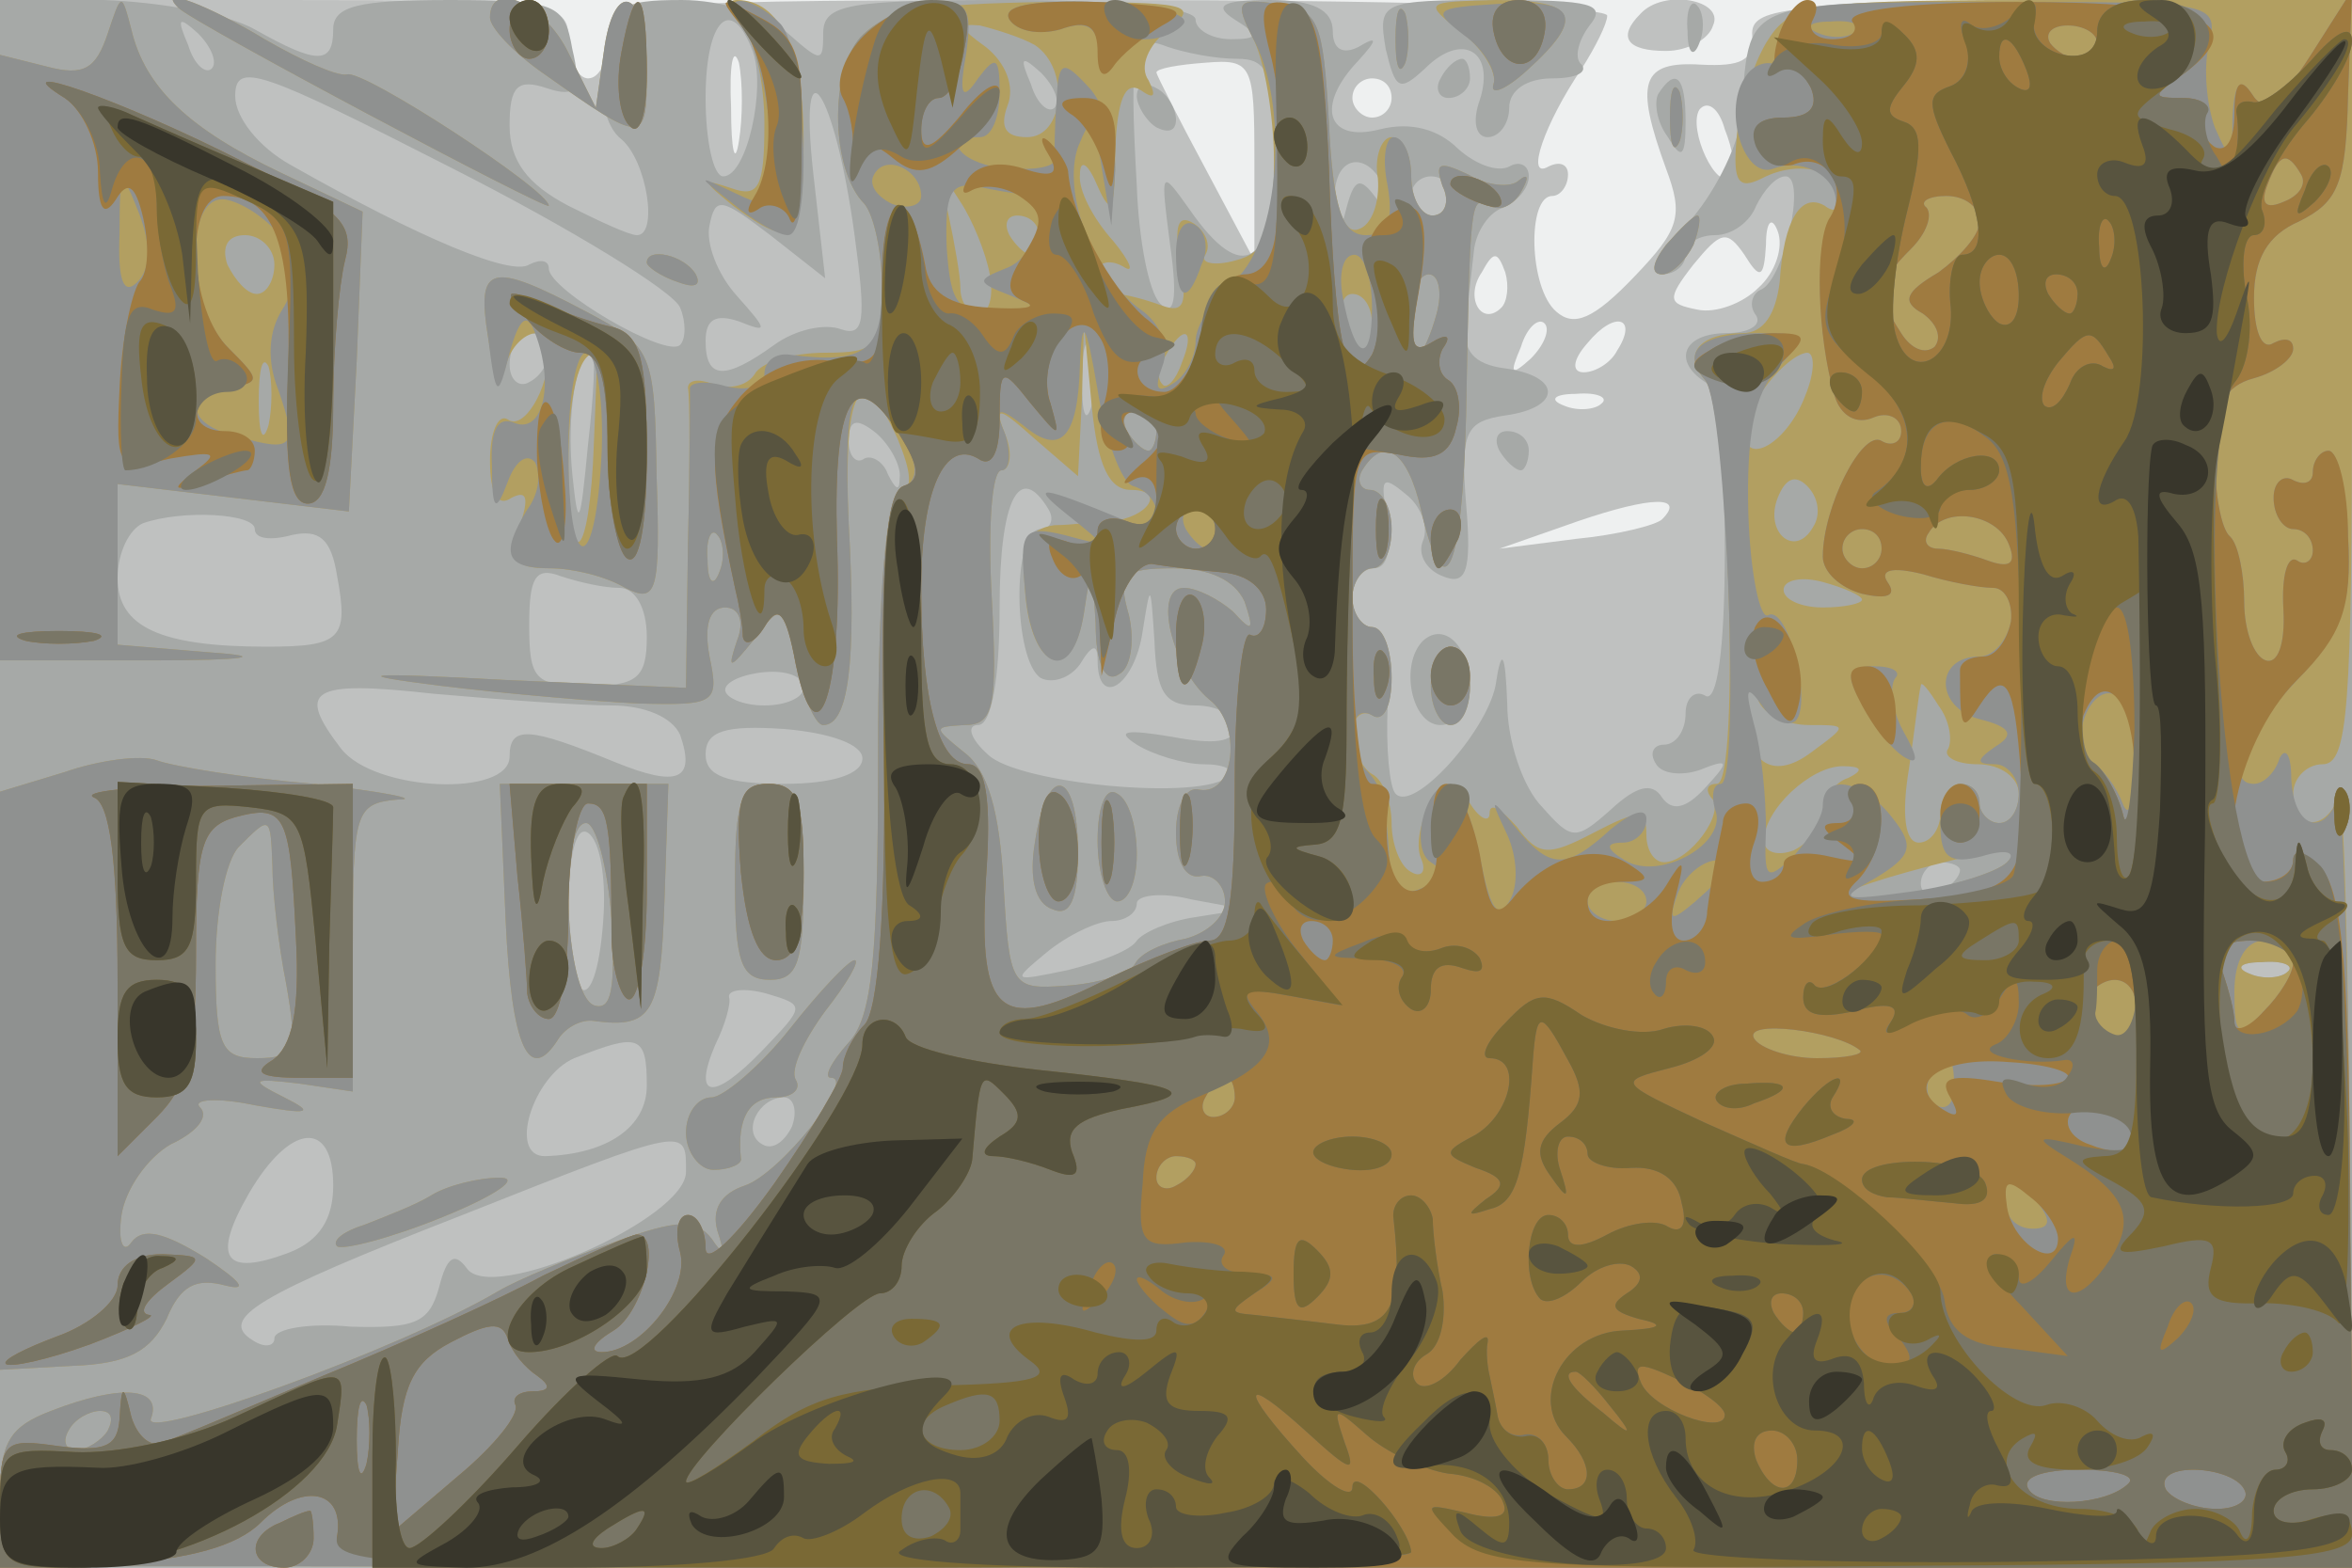
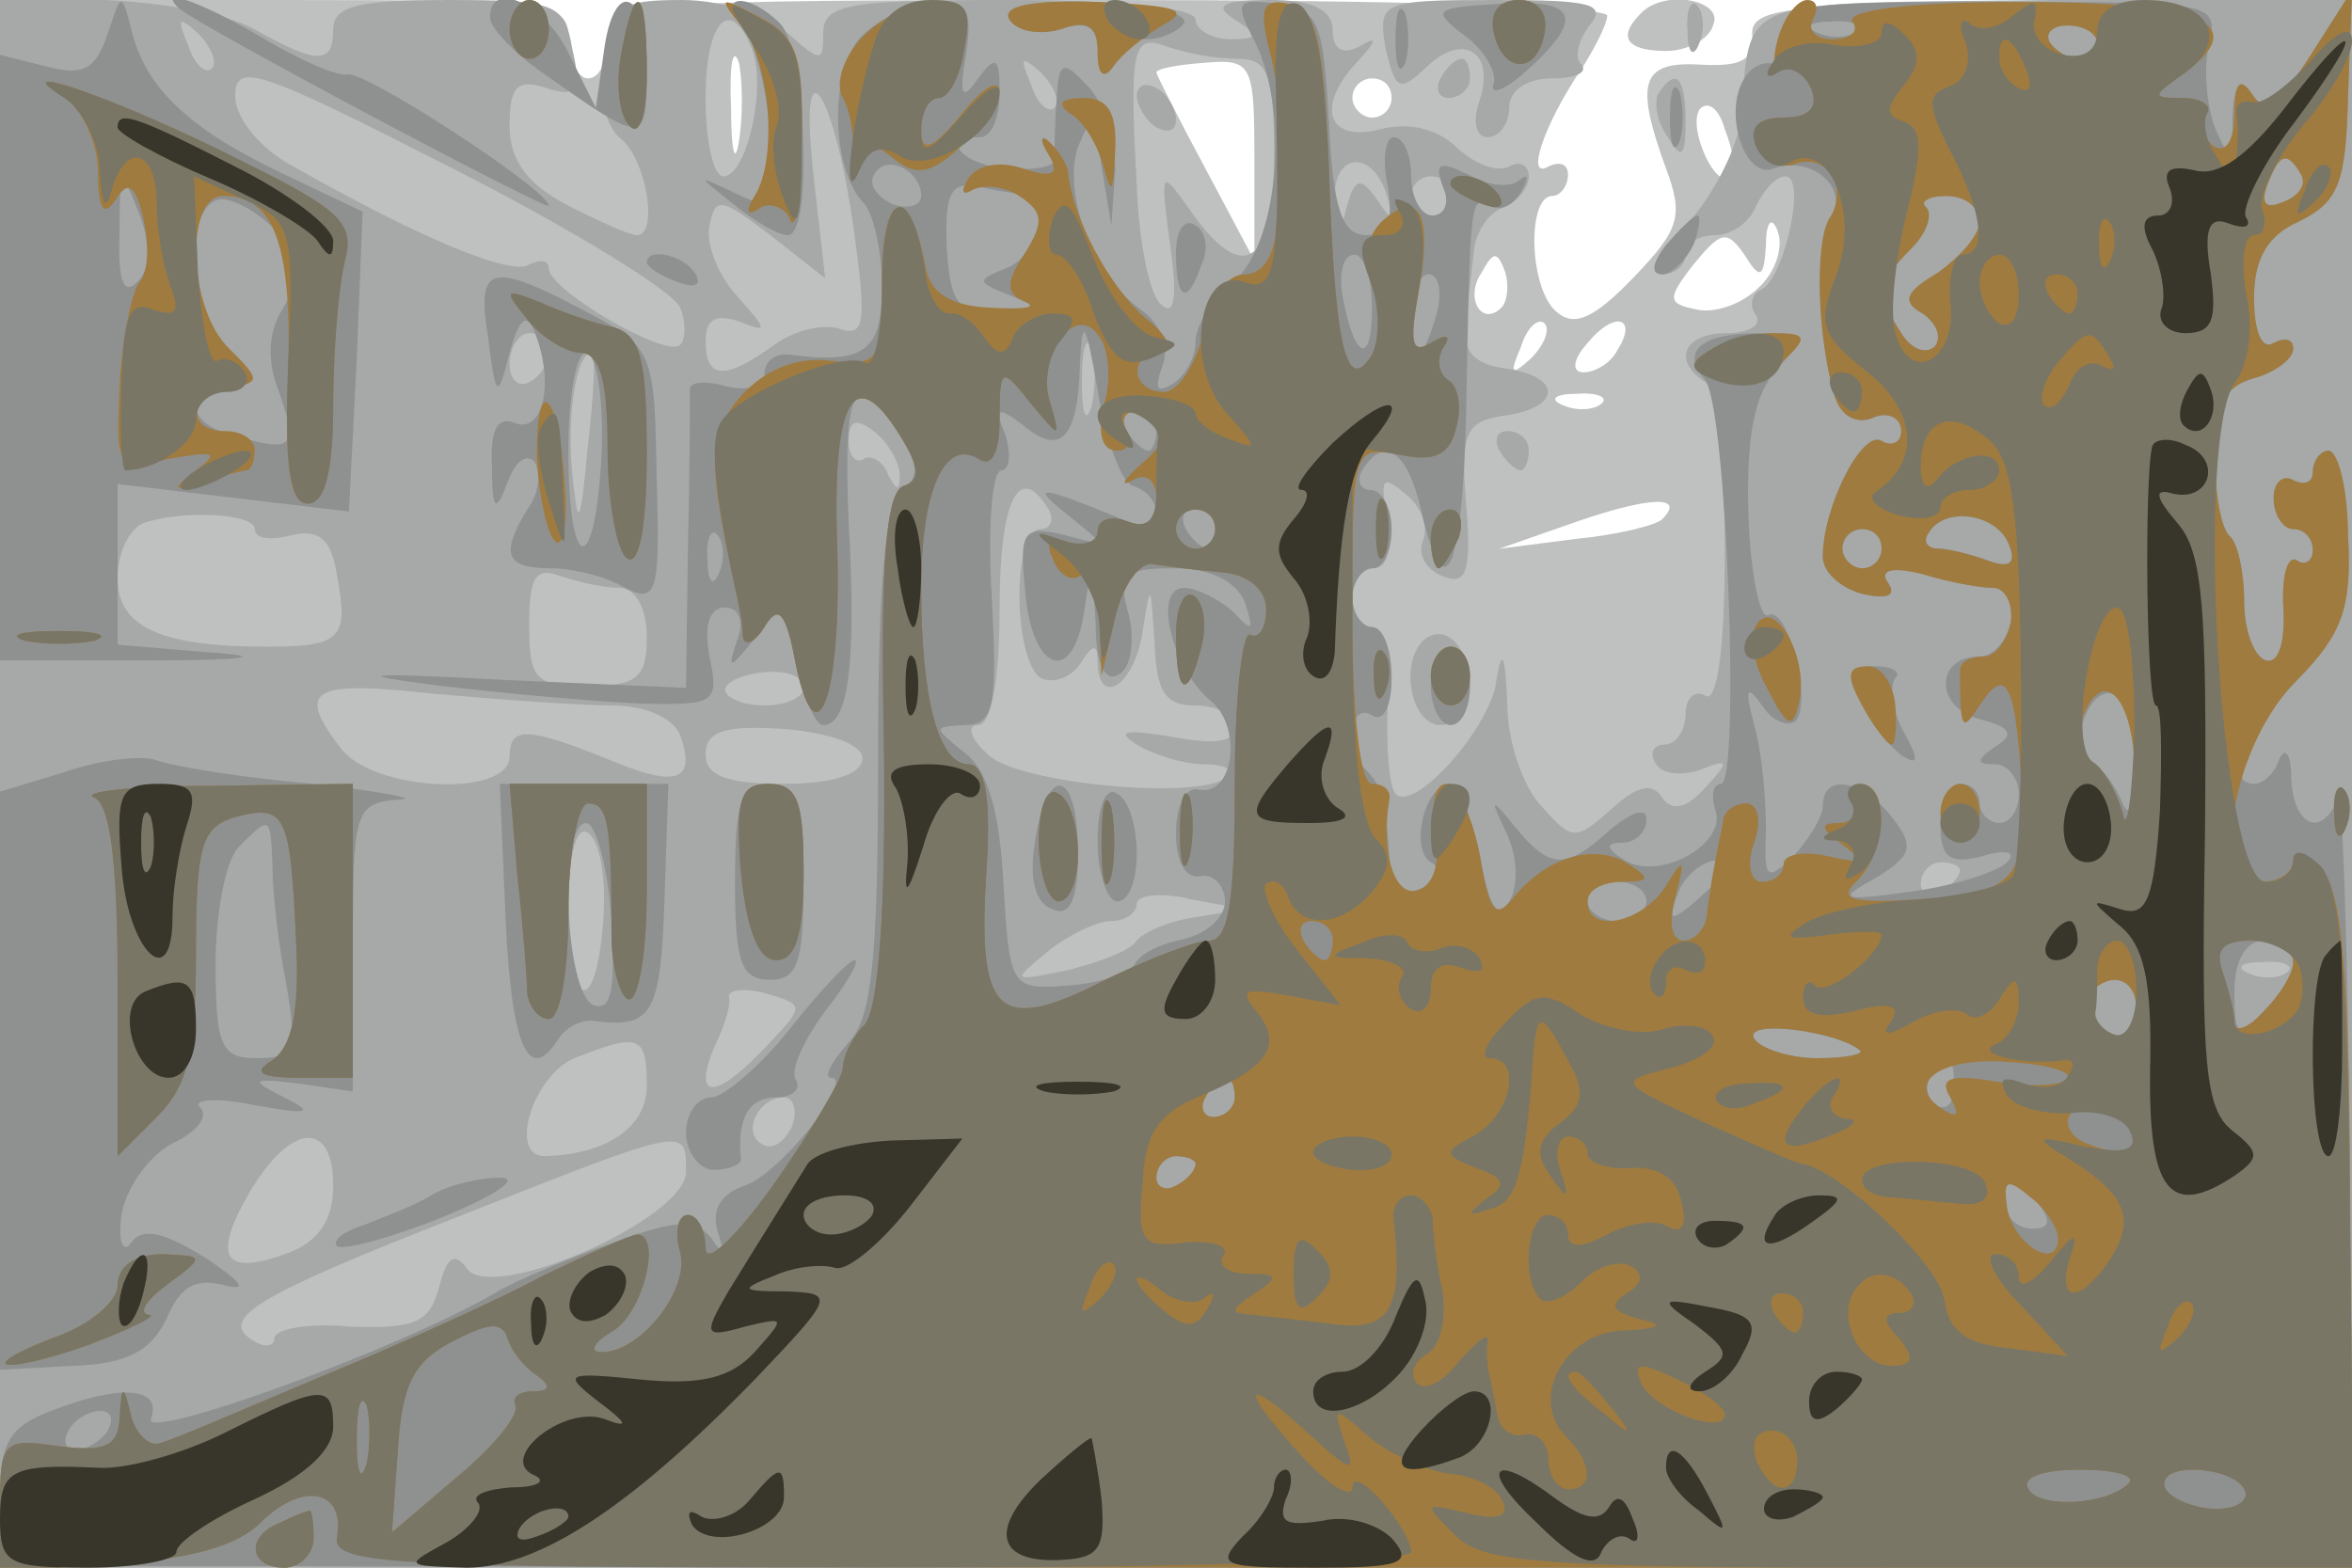
<svg xmlns="http://www.w3.org/2000/svg" width="120" height="80">
  <g>
    <svg width="120" height="80" />
    <svg width="120" height="80" version="1.0" viewBox="0 0 120 80">
      <g fill="#eef0f0" transform="matrix(.1 0 0 -.1 0 80)">
-         <path d="M0 400V0h1200v800H0V400z" />
-       </g>
+         </g>
    </svg>
    <svg width="120" height="80" version="1.0" viewBox="0 0 120 80">
      <g fill="#bfc1c0" transform="matrix(.1 0 0 -.1 0 80)">
        <path d="M0 400V0h1200v801l-154-2c-136-1-153-3-152-17 1-13-6-16-26-15-31 2-34-9-18-53 9-24 7-31-16-55-21-22-31-26-40-18-14 12-15 59-2 59 4 0 8 5 8 11 0 5-4 7-10 4-12-7-2 22 17 50 7 11 13 23 13 27 0 5-115 8-255 8-248 0-255-1-255-20 0-11-4-20-10-20-5 0-10 9-10 20 0 19-7 20-145 20H0V400zm377 328c-2-13-4-5-4 17-1 22 1 32 4 23 2-10 2-28 0-40zm263-10v-51l-25 47c-14 26-25 48-25 49 0 2 11 4 25 5 24 2 25-1 25-50zm70 32c0-5-4-10-10-10-5 0-10 5-10 10 0 6 5 10 10 10 6 0 10-4 10-10zm173-40c-7-8-22 24-16 34 4 5 10 1 13-10 4-10 6-21 3-24zm14-57c-8-8-22-13-31-11-15 3-16 5-2 23 14 17 17 18 26 5 8-13 10-12 11 5 0 12 3 15 6 7s-1-21-10-29zm-131-10c-10-10-19 5-10 18 6 11 8 11 12 0 2-7 1-15-2-18zm15-26c-10-9-11-8-5 6 3 10 9 15 12 12s0-11-7-18zm44 4c-3-6-11-11-17-11s-6 6 2 15c14 17 26 13 15-4zm-8-27c-3-3-12-4-19-1-8 3-5 6 6 6 11 1 17-2 13-5zm31-59c-3-3-23-8-44-10l-39-5 40 14c38 13 55 13 43 1zm-11 258c-12-12-7-19 13-19 11 0 22 6 24 13 6 13-25 19-37 6z" />
      </g>
    </svg>
    <svg width="120" height="80" version="1.0" viewBox="0 0 120 80">
      <g fill="#a6a9a7" transform="matrix(.1 0 0 -.1 0 80)">
        <path d="M0 400V0h1200v801l-153-1c-166-2-153 3-159-62-2-14-14-38-27-52-14-14-19-26-13-26 7 0 12 5 12 10 0 6 7 10 15 10 9 0 18 7 21 15 4 8 10 15 15 15 11 0-1-54-13-58-4-2-6-8-2-13 3-5-4-9-15-9-22 0-28-14-11-25 6-3 10-42 10-86 0-51-4-78-10-74-5 3-10-1-10-9 0-9-5-16-11-16-5 0-8-4-4-10 3-5 13-6 22-3 15 6 16 5 3-9-10-11-17-12-22-5-5 8-13 6-26-6-18-16-20-16-35 1-10 10-18 34-18 53-1 27-3 29-6 9-5-24-42-65-51-55-3 3-5 23-4 45s-3 40-8 40c-6 0-10 7-10 15s5 15 11 15c7 0 9 10 7 25-4 21-3 23 9 13 8-6 12-17 9-24s2-15 10-18c12-5 15 2 12 37-3 37 0 42 20 45 29 4 29 20 0 24-16 2-22 9-20 23 1 11 3 28 4 37 1 10 8 20 15 22 7 3 13 10 13 16s-5 8-10 5c-6-3-17 1-26 9-10 10-24 14-40 10-27-7-33 12-11 35 10 11 10 13 0 7-8-4-13-1-13 8 0 11-10 16-32 16-25 0-29-3-18-10 13-8 12-10-2-10-10 0-18 5-18 10 0 6-38 10-95 10-82 0-95-2-95-17s-1-15-18 0c-10 10-35 17-54 17-32 0-36-3-40-30-3-18 1-35 9-41 13-11 19-49 8-49-4 0-19 7-35 15-21 11-30 23-30 41 0 20 4 24 19 19s18-1 13 20c-4 23-8 25-63 25-46 0-59-3-59-15 0-18-8-18-40 0-14 8-49 14-77 15H0V400zm108 365c-3-3-9 2-12 12-6 14-5 15 5 6 7-7 10-15 7-18zm276 9c7-19-3-64-15-64-5 0-9 18-9 40 0 40 13 53 24 24zm247-4c16 0 19-7 19-50 0-56-16-66-43-27-15 21-15 21-10-18 4-28 2-37-5-30-6 6-11 33-12 60-4 72-2 78 16 71 9-3 24-6 35-6zM347 643c3-7 3-16 0-19-7-7-67 28-67 39 0 4-4 5-10 2-9-6-55 13-122 51-16 9-28 24-28 35 0 18 13 13 111-37 61-31 113-63 116-71zm191 102c-3-3-9 2-12 12-6 14-5 15 5 6 7-7 10-15 7-18zm-102-65c6-44 5-52-7-48-8 3-23 0-34-8-25-18-35-18-35 2 0 11 5 14 17 10 15-6 15-5-1 13-10 11-16 27-14 36 3 15 6 14 31-5l28-22-6 53c-8 72 11 43 21-31zm272 19c3-12 2-12-6 0-8 11-11 10-15-5-4-16-5-15-6 4-1 25 20 26 27 1zm32 1c0-5-4-10-10-10-5 0-10 5-10 10 0 6 5 10 10 10 6 0 10-4 10-10zm-460-79c0-6-4-13-10-16-5-3-10 1-10 9 0 9 5 16 10 16 6 0 10-4 10-9zm277-28c-3-10-5-4-5 12 0 17 2 24 5 18 2-7 2-21 0-30zm-257-20c-4-42-5-44-8-15-3 30 2 62 10 62 2 0 1-21-2-47zm159-17c0-7-2-6-6 2-2 6-8 10-12 8-4-3-8 1-8 9 0 11 4 12 14 4 7-6 13-17 12-23zm76-16c3-5 1-10-4-10-15 0-14-67 0-76 6-3 15 0 20 7 6 10 9 11 9 2 0-25 19-13 23 15 4 25 4 25 6-5 1-26 5-33 21-33 11 0 20-5 20-11 0-8-11-9-32-5-24 4-29 3-18-4 8-5 24-10 34-10 11 0 16-3 13-6-13-13-108-4-123 11-9 8-11 15-5 15 7 0 11 24 11 60 0 55 10 75 25 50zm-405-10c0-5 8-6 19-3 14 3 20-2 23-21 6-32 2-36-36-36-54 0-76 10-76 35 0 13 6 25 13 28 20 7 57 5 57-3zm186-30c8 0 14-10 14-25 0-21-5-25-30-25-27 0-30 3-30 31 0 24 3 30 16 25 9-3 22-6 30-6zm94-51c0-5-9-9-20-9s-20 4-20 8 9 8 20 9 20-2 20-8zm-98-9c17 0 31-6 35-15 8-23-1-27-33-14-44 18-54 19-54 3 0-21-69-18-86 4-23 30-16 35 47 28 34-3 75-6 91-6zm128-27c0-8-15-13-40-13-29 0-40 4-40 15 0 12 10 15 40 13 24-2 40-8 40-15zm-132-79c-3-53-18-52-18 1 0 29 4 44 10 40s9-22 8-41zm692 22c0-3-4-8-10-11-5-3-10-1-10 4 0 6 5 11 10 11 6 0 10-2 10-4zm-390-24c-14-2-27-8-30-12-3-5-19-11-35-15-29-6-29-6-11 9 11 9 26 16 33 16s13 4 13 9c0 4 12 6 28 2l27-5-25-4zm557-28c-3-3-12-4-19-1-8 3-5 6 6 6 11 1 17-2 13-5zm-778-40c-25-26-36-25-24 3 5 10 8 21 7 24-1 4 8 5 19 2 20-6 20-6-2-29zm-59-18c0-21-20-35-52-36-19 0-6 41 15 50 33 13 37 12 37-14zm74-21c-4-8-10-12-15-9-11 6-2 24 11 24 5 0 7-7 4-15zm-234-30c0-17-7-28-22-34-34-13-40-3-21 30 21 36 43 38 43 4zm180 7c0-24-100-68-112-49-6 8-10 6-14-10-5-18-12-21-45-20-21 2-39-1-39-6 0-4-5-5-11-1-18 11 2 23 107 64 116 46 114 45 114 22zm230 549c0-5 5-13 10-16 6-3 10-2 10 4 0 5-4 13-10 16-5 3-10 2-10-4zm127 24c5-21 7-22 20-10 19 19 36 9 28-16-4-11-2-19 4-19s11 7 11 15c0 9 9 15 22 15 12 0 18 3 15 7-4 3-2 12 4 20 9 11 1 13-48 13-59 0-60-1-56-25zm154 9c0-11 3-14 6-6 3 7 2 16-1 19-3 4-6-2-5-13zm-126-24c-3-5-1-10 4-10 6 0 11 5 11 10 0 6-2 10-4 10-3 0-8-4-11-10zm111-8c-2-4-1-14 5-22 7-12 9-10 9 8 0 23-5 28-14 14zm-81-182c3-5 8-10 11-10 2 0 4 5 4 10 0 6-5 10-11 10-5 0-7-4-4-10zm-39-97c-12-12-6-43 9-43 8 0 15 9 15 19 0 21-13 34-24 24z" />
      </g>
    </svg>
    <svg width="120" height="80" version="1.0" viewBox="0 0 120 80">
      <g fill="#b29f61" transform="matrix(.1 0 0 -.1 0 80)">
-         <path d="M55 783c-6-18-12-22-31-17l-24 6V463h78c47 0 59 2 30 4l-48 4v82l59-7 59-7 4 77 3 76-42 20c-46 22-69 43-76 73-5 19-5 19-12-2zm85-118c0-8-4-15-9-15s-11 7-15 15c-3 9 0 15 9 15 8 0 15-7 15-15zm-3-82c-3-10-5-4-5 12 0 17 2 24 5 18 2-7 2-21 0-30zM91 796c8-8 189-104 189-101 0 8-95 70-103 67-5-1-23 7-42 18-28 17-56 28-44 16zm159-5c0-5 12-18 28-29 51-36 52-36 52 2 0 42-17 48-22 9l-4-28-14 28c-12 25-40 38-40 18zm128-3c7-7 12-30 12-51 0-33-3-38-17-33-15 5-15 4 1-9 31-23 36-19 36 33 0 46-12 72-34 72-6 0-5-5 2-12zm61-7c-16-18-15-68 2-85 5-6 9-25 9-43 0-30-3-33-29-33-17 0-33-5-36-11-4-6-13-8-21-5s-13 2-13-2c1-4 1-40 0-80l-1-73-92 4c-74 4-81 3-33-3 33-4 79-8 101-9 39-1 41 0 36 24-3 16 0 25 8 25 7 0 10-7 6-17-5-15-4-15 9 1 14 19 15 18 21-12 4-18 10-32 14-32 13 0 17 32 13 103-3 69 6 85 25 43 7-17 8-26 1-28s-11-52-11-133c0-104-3-134-15-147-9-10-13-18-9-18 13 0-26-49-44-55-12-4-17-12-14-23 4-12 3-13-3-4-8 10-17 10-50-2-22-8-49-19-59-25-51-30-182-77-177-65 6 16-15 18-51 4C5 72 0 64 0 36V1l600-1h601l-2 202c-1 112-3 197-6 191-7-18-23-16-23 2 0 8 7 15 15 15 13 0 15 28 15 195v195h-143c-135 0-143-1-156-22-7-12-14-34-15-49-2-22 1-26 13-20 19 10 41 4 41-10 0-6-4-8-9-4-12 7-21-7-23-39-2-16-8-26-19-26-22 0-31-11-19-24 12-15 18-206 6-206-5 0-6-3-3-7 8-7-11-33-24-33-5 0-9 6-9 14 0 13-4 13-27 1s-28-12-39 3c-8 9-14 13-14 7 0-5-5-3-10 5-9 13-11 13-20 0-5-8-8-21-5-28s0-10-5-7c-6 3-10 15-10 25s-4 22-10 25c-5 3-10 13-10 21s5 12 10 9c6-4 10 5 10 19s-4 26-10 26c-5 0-10 7-10 15s5 15 10 15c6 0 10 9 10 20s-5 20-11 20c-5 0-7 5-4 10 11 18 23 10 30-20 12-53 21-32 23 48 2 109 2 113 12 107 5-3 12 0 16 7s4 10-1 6c-4-4-16-3-26 3-15 7-17 6-13-6 4-8 1-15-5-15s-11 9-11 20-4 20-10 20c-5 0-9-10-7-21 1-12-3-24-10-26-8-3-13 14-15 54-3 52-5 58-26 61s-22 1-13-17c6-11 11-40 11-64 0-36-4-46-20-50-11-3-18-1-15 3 3 5 0 12-6 16-8 5-10-1-7-20 4-21 2-26-9-22-8 3-19 6-24 6s-9 5-9 11c0 5 6 7 13 3 6-4 4 2-5 13-10 11-18 26-17 34 0 8 4 6 9-6 7-16 9-12 9 18 1 26 5 36 13 31 7-5 8-3 4 5-5 7 0 18 10 26 17 13 10 14-61 14-63-1-83-4-96-18zm89-4c18-12 15-47-4-47-11 0-14 5-10 16 4 10-1 22-11 30-14 10-14 12-3 11 8-2 21-6 28-10zm-23-117c2-11 0-20-6-20-5 0-9 6-9 13 0 6-3 23-6 37-5 22-4 23 6 7 6-9 13-26 15-37zm25 20c0-5-2-10-4-10-3 0-8 5-11 10-3 6-1 10 4 10 6 0 11-4 11-10zm203-40c-3-11-7-20-9-20s-4 9-4 20 4 20 9 20 7-9 4-20zm-33-5c0-8-2-15-4-15s-6 7-10 15c-3 8-1 15 4 15 6 0 10-7 10-15zm-123-85c18 0 9-14-10-16-7 0-20-2-29-2-14-2-17-10-15-34 3-40 24-48 30-11 4 26 4 26 6-5 0-21 5-31 12-26 6 3 8 17 5 30-6 21-3 24 23 24 18 0 31-6 36-17 5-15 4-16-6-5-7 6-18 12-25 12-16 0-6-41 13-57 17-13 13-49-5-46-7 2-12-8-12-22 0-15 5-24 13-22 6 1 12-5 12-13s-9-16-20-19c-11-2-23-7-26-13-3-5-19-10-35-11-28-2-29-1-32 52-2 37-8 58-20 67-16 13-16 13 0 14 15 0 17 9 14 65-2 36 0 65 5 65 4 0 6 8 2 18-6 15-4 15 15-2l22-19 2 39 1 39 4-42c3-31 9-43 20-43zm26 65c-3-9-8-14-10-11-3 3-2 9 2 15 9 16 15 13 8-4zm318-17c-9-24-31-37-31-18 0 12 21 39 32 40 4 0 4-10-1-22zm-331-18c0-5-2-10-4-10-3 0-8 5-11 10-3 6-1 10 4 10 6 0 11-4 11-10zm335-49c-9-16-25-3-18 15 4 10 9 12 15 6s7-15 3-21zm-558-23c-3-8-6-5-6 6-1 11 2 17 5 13 3-3 4-12 1-19zm583-14c0-2-9-4-20-4s-20 4-20 9 9 7 20 4 20-7 20-9zm-27-64c20 0 20 0 1-14-20-15-34-5-33 24 0 10 2 11 6 3 2-7 14-13 26-13zm71-12c-3-4 4-8 15-8 12 0 21-7 21-15s-4-15-10-15c-5 0-10 5-10 10 0 6-4 10-10 10-5 0-10-7-10-15s-5-15-11-15c-7 0-9 14-5 38 3 20 5 39 6 42 0 3 4-2 9-10 6-8 7-18 5-22zm-51-15c-7-2-13-11-13-18s-7-15-15-19c-8-3-15-1-15 5 0 16 24 38 40 38 10 0 11-2 3-6zm81-43c-5-5-27-12-49-16-70-11-35 5 55 25 2 1 0-3-6-9zm143-56c-3-3-12-4-19-1-8 3-5 6 6 6 11 1 17-2 13-5zM55 70c-3-5-11-10-16-10-6 0-7 5-4 10 3 6 11 10 16 10 6 0 7-4 4-10zm473 300c-3-18 0-31 9-34 9-4 13 5 13 29 0 43-16 46-22 5zm32 1c0-17 5-31 10-31 6 0 10 11 10 24 0 14-4 28-10 31-6 4-10-7-10-24zm152 409c0-14 2-19 5-12 2 6 2 18 0 25-3 6-5 1-5-13zm33 4c11-8 19-21 17-27s6-3 17 7c30 27 26 36-16 36-36-1-37-1-18-16zm107-44c0-14 2-19 5-12 2 6 2 18 0 25-3 6-5 1-5-13zm-2-65c-7-9-8-15-2-15 5 0 12 7 16 15 3 8 4 15 2 15s-9-7-16-15zm-520-9c0-2 7-7 16-10 8-3 12-2 9 4-6 10-25 14-25 6zm-81-38c3-20 6-26 9-15 4 17 22 24 22 8 0-20-13-41-21-35-5 3-9-7-9-21 0-17 4-24 11-19 8 4 9 0 4-15-5-17-2-21 15-21 12 0 29-4 39-10 16-8 18-3 16 57-1 64-2 66-36 84-49 26-56 24-50-13zm54-54c-2-60-13-70-13-12 0 36 5 58 14 58 1 0 0-21-1-46zm427-124c0-11 5-20 10-20 6 0 10 9 10 20s-4 20-10 20c-5 0-10-9-10-20zM33 406 0 396V101l37 2c29 1 40 8 48 24 7 17 15 21 30 17 12-3 8 2-10 14-21 13-32 16-38 8-4-6-7 0-5 14 2 13 13 29 25 36 13 6 20 14 15 19-4 4 9 5 28 1 28-5 31-4 15 4-18 9-17 10 8 7l27-4v73c0 70 1 74 23 76 12 0-7 4-43 8-36 3-72 9-80 12s-30 0-47-6zm106-48c0-13 3-40 7-60 6-34 4-38-15-38-18 0-21 6-21 48 0 26 5 53 12 60 16 16 16 16 17-10zm119-28c3-65 12-84 27-60 4 6 12 10 18 9 30-4 34 4 36 61l2 60h-86l3-70zm54 1c2-36 0-47-9-44-15 6-18 93-4 93 5 0 11-22 13-49zm63 19c0-41 3-50 18-50 14 0 17 9 17 50s-3 50-18 50c-14 0-17-9-17-50zm28-75c-15-19-34-35-40-35-7 0-13-8-13-18s7-19 14-19c8 0 15 3 14 6-2 20 4 31 18 31 8 0 13 4 10 9s4 20 15 35c11 14 18 26 15 26s-18-16-33-35zm-183-85c-8-5-24-11-34-15-10-3-17-8-14-11 3-2 27 4 54 15s40 20 29 20-27-4-35-9z" />
-       </g>
+         </g>
    </svg>
    <svg width="120" height="80" version="1.0" viewBox="0 0 120 80">
      <g fill="#8f9190" transform="matrix(.1 0 0 -.1 0 80)">
        <path d="M55 783c-6-18-12-22-31-17l-24 6V463h78c47 0 59 2 30 4l-48 4v82l59-7 59-7 4 77 3 76-42 20c-46 22-69 43-76 73-5 19-5 19-12-2zm15-127c-7-7-10 1-9 25 0 32 1 33 10 10 6-16 6-28-1-35zm74 22c8-13 8-23 0-36-7-11-8-26-2-41 10-29 8-32-20-24-26 6-29 20-5 25 16 3 16 4 0 20-23 22-23 81-1 76 9-2 22-11 28-20zM91 796c8-8 189-104 189-101 0 8-95 70-103 67-5-1-23 7-42 18-28 17-56 28-44 16zm159-5c0-5 12-18 28-29 51-36 52-36 52 2 0 42-17 48-22 9l-4-28-14 28c-12 25-40 38-40 18zm129-4c6-8 12-32 14-55 3-38 2-40-17-31-21 10-21 10-2-5 11-9 23-16 28-16 13 0 9 95-4 108-16 16-33 15-19-1zm60-6c-16-18-15-68 2-85 5-6 9-25 9-43 0-32-9-39-47-34-7 1-13-3-13-10 0-6-8-9-20-6-10 3-19 2-18-2 0-3 0-39-1-79l-1-73-92 4c-74 4-81 3-33-3 33-4 79-8 101-9 39-1 41 0 36 24-3 16 0 25 8 25 7 0 10-7 6-17-5-15-4-15 9 1 14 19 15 18 21-12 4-18 10-32 14-32 13 0 17 32 13 103-3 70 3 82 26 46 10-17 10-23 1-29-8-5-12-47-12-136 0-103-3-133-15-146-9-10-13-18-9-18 13 0-26-49-44-55-12-4-17-12-14-23 4-12 3-13-3-4-8 10-17 10-50-2-22-8-49-19-59-25-51-30-182-77-177-65 6 16-15 18-51 4C5 72 0 64 0 36V1l600-1h601l-2 202c-1 112-4 197-6 191-8-21-23-15-24 10 0 12-3 16-6 10-2-7-8-13-13-13-15 0-5 25 23 54 22 23 27 38 25 72-1 24-5 44-10 44-4 0-8-5-8-11 0-5-4-7-10-4-5 3-10-1-10-9 0-9 5-16 10-16 6 0 10-5 10-11 0-5-4-8-8-5-5 3-8-8-7-25 1-18-3-28-9-26s-11 15-11 30c0 14-3 29-7 33-5 4-8 23-8 42 0 25 5 35 20 39 11 3 20 10 20 15s-4 6-10 3c-6-4-10 6-10 23 0 20 7 32 23 39 20 10 24 19 25 65l2 53-21-33c-16-25-24-30-30-20-6 9-9 6-10-12 0-23-1-23-9-5-4 11-6 30-3 42 5 22 3 22-107 22-106 0-112-1-107-19 3-12 1-18-5-14s-14 1-18-6c-11-17 0-52 15-46 19 7 39-10 29-25-8-14-7-59 2-91 3-10 11-15 20-11 7 3 14 0 14-7 0-6-5-8-10-5-10 6-30-34-30-59 0-8 9-16 20-19 13-3 18-1 13 6-4 6 2 8 18 4 13-4 29-7 36-7 6 0 10-8 9-17-2-10-9-18-16-18-23 0-23-26 0-32 16-4 18-8 8-14-10-7-10-9 0-9 6 0 12-7 12-15s-4-15-10-15c-5 0-10 5-10 10 0 6-4 10-10 10-5 0-10-10-10-21 0-17 5-20 21-16 13 4 18 2 13-3s-27-12-49-15c-36-5-38-4-18 7 18 11 20 16 9 30-15 20-36 24-36 7 0-6-7-17-15-26-14-13-15-12-14 14 0 15-2 39-6 53-5 19-4 21 4 10 5-8 13-11 17-8 9 9-4 60-14 54-4-2-9 21-10 52-1 40 3 61 15 74 15 17 15 18-9 18-30 0-41-9-28-24 11-14 18-206 8-206-4 0-5-6-3-13 7-17-28-37-46-26-10 6-10 9-1 9 6 0 12 5 12 12 0 6-7 4-18-5-23-21-31-21-49 1-13 16-13 15-4-4 5-11 6-26 1-34-6-10-10-3-15 23-4 20-11 37-15 37-13 0-21-33-10-40 8-5 6-9-4-13-11-5-16 0-17 13-2 33-4 38-11 46-12 11-10 36 2 29 6-4 10 5 10 19s-4 26-10 26c-5 0-10 7-10 15s5 15 10 15c6 0 10 9 10 20s-5 20-11 20c-5 0-7 5-4 10 11 18 23 10 30-20 12-53 21-32 23 48 2 109 2 113 12 107 5-3 12 0 16 7s4 10-1 6c-4-4-16-3-26 3-15 7-17 6-13-6 4-8 1-15-5-15s-11 9-11 20-4 20-9 20c-4 0-6-11-3-25 3-18 0-25-11-25-12 0-17 13-19 58-3 51-5 57-26 60s-22 1-13-17c19-34 14-104-9-124-11-9-20-23-20-31s-5-18-12-22c-8-5-9-2-5 9 4 10-1 22-11 29-25 18-40 60-32 83 7 17 8 16 12-10l5-30 2 28c0 16-6 35-14 43-13 14-15 13-16-8-1-13-1-26-1-29 1-4-10-6-23-5-23 1-37 16-15 16 6 0 10 10 10 23 0 18-2 19-11 7-8-12-10-9-6 13 3 22 1 27-17 26-11 0-28-9-37-18zm508 3c-3-3-12-4-19-1-8 3-5 6 6 6 11 1 17-2 13-5zm123-6c0-4-4-8-9-8-6 0-12 4-15 8-3 5 1 9 9 9s15-4 15-9zm-600-78c0-5-7-7-15-4-8 4-12 10-9 15 6 11 24 2 24-11zm704 11c3-5-1-11-9-14-9-4-12-1-8 9 6 16 10 17 17 5zm-651-10c14-2 7-32-10-38-15-6-15-7 3-14 17-7 16-8-6-8-22-1-25 4-27 33-1 27 2 33 15 31 9-2 20-4 25-4zm487-14c0-7-10-18-21-26-17-10-19-15-8-21 7-5 10-12 6-17-5-4-12-1-17 7-13 20-12 26 5 43 8 8 11 17 8 21-4 3 1 6 10 6 10 0 17-6 17-13zm-310-44c0-30-9-27-15 6-2 11 0 21 6 21 5 0 9-12 9-27zm33-3c-3-11-7-20-9-20s-4 9-4 20 4 20 9 20 7-9 4-20zm-155-88c7-2 12-8 12-14s-7-7-15-4c-46 19-50 19-30 3s20-16-2-10c-21 5-23 2-20-28 3-41 24-50 30-12 4 26 4 26 6-5 0-21 5-31 12-26 6 3 8 17 5 30-6 21-3 24 23 24 18 0 31-6 36-17 5-15 4-16-6-5-7 6-18 12-25 12-16 0-6-41 13-57 17-13 13-49-5-46-7 2-12-8-12-22 0-15 5-24 13-22 6 1 12-5 12-13s-9-16-20-19c-11-2-23-7-26-13-3-5-19-10-35-11-28-2-29-1-32 52-2 37-8 58-20 67-16 13-16 13 0 14 15 0 17 9 14 65-2 36 0 65 5 65 4 0 5 8 2 18-6 14-4 15 9 5 19-16 28-7 29 31 1 25 3 22 9-13 4-25 12-47 18-49zm12 28c0-5-2-10-4-10-3 0-8 5-11 10-3 6-1 10 4 10 6 0 11-4 11-10zm30-50c0-5-2-10-4-10-3 0-8 5-11 10-3 6-1 10 4 10 6 0 11-4 11-10zm405-8c4-10 0-12-11-8-8 3-20 6-25 6-6 0-8 4-5 8 8 14 35 10 41-6zm-658-14c-3-8-6-5-6 6-1 11 2 17 5 13 3-3 4-12 1-19zm593 12c0-5-4-10-10-10-5 0-10 5-10 10 0 6 5 10 10 10 6 0 10-4 10-10zm129-113c0-18-3-25-6-17s-10 18-16 21c-13 9 0 42 13 34 5-3 10-21 9-38zm-209-51c0-2-7-9-15-16-13-11-14-10-9 4s24 23 24 12zm-40-16c0-5-7-10-15-10s-15 5-15 10c0 6 7 10 15 10s15-4 15-10zm330-31c0-6-7-17-15-25-13-14-15-13-15 10 0 16 6 26 15 26 8 0 15-5 15-11zm-80-24c0-8-4-15-9-15-13 0-22 16-14 24 11 11 23 6 23-9zm-141-21c2-2-7-4-22-4-14 0-29 5-32 10-6 10 42 4 54-6zm48-19c0-8-4-12-9-9s-6 10-3 15c9 13 12 11 12-6zm-367-5c0-5-5-10-11-10-5 0-7 5-4 10 3 6 8 10 11 10 2 0 4-4 4-10zm-20-34c0-3-4-8-10-11-5-3-10-1-10 4 0 6 5 11 10 11 6 0 10-2 10-4zm429-19c8-10 7-14-2-14-8 0-14 6-14 14 0 7 1 13 2 13 2 0 8-6 14-13zM55 70c-3-5-11-10-16-10-6 0-7 5-4 10 3 6 11 10 16 10 6 0 7-4 4-10zm473 300c-3-18 0-31 9-34 9-4 13 5 13 29 0 43-16 46-22 5zm32 1c0-17 5-31 10-31 6 0 10 11 10 24 0 14-4 28-10 31-6 4-10-7-10-24zm-45 419c4-6 15-8 26-5 14 5 19 1 20-12 0-10 3-13 6-5 2 6 11 12 18 12 8 0 16 4 19 8 3 5-17 10-45 11-33 1-48-2-44-9zm197-10c0-14 2-19 5-12 2 6 2 18 0 25-3 6-5 1-5-13zm35 2c10-7 17-19 15-25s6-3 17 7c30 27 26 37-15 34-32-2-34-3-17-16zm105-42c0-14 2-19 5-12 2 6 2 18 0 25-3 6-5 1-5-13zm-252-69c0-25 6-27 13-6 4 8 2 17-3 20-6 4-10-3-10-14zm250 4c-7-9-8-15-2-15 5 0 12 7 16 15 3 8 4 15 2 15s-9-7-16-15zm-520-9c0-2 7-7 16-10 8-3 12-2 9 4-6 10-25 14-25 6zm-81-38c4-32 5-32 11-8 5 18 9 21 13 10 10-26 4-51-10-46-9 4-13-3-12-22 0-23 2-24 8-8 4 11 10 15 14 10 3-6 2-16-4-24-14-23-11-30 12-30 11 0 28-4 38-10 16-8 18-3 16 57-1 64-2 66-36 84-49 26-56 24-50-13zm58-58c-3-65-17-65-17 0 0 28 4 50 9 50s9-22 8-50zm423-120c0-11 5-20 10-20 6 0 10 9 10 20s-4 20-10 20c-5 0-10-9-10-20zm220-9c5-11 15-23 21-27 8-5 8-1 0 13-6 11-7 23-4 27 3 3-1 6-11 6-13 0-15-4-6-19zM33 406 0 396V101l37 2c29 1 40 8 48 24 7 17 15 21 30 17 12-3 8 2-10 14-21 13-32 16-38 8-4-6-7 0-5 14 2 13 13 29 25 36 13 6 20 14 15 19-4 4 9 5 28 1 28-5 31-4 15 4-18 9-17 10 8 7l27-4v73c0 70 1 74 23 76 12 0-7 4-43 8-36 3-72 9-80 12s-30 0-47-6zm106-48c0-13 3-40 7-60 6-34 4-38-15-38-18 0-21 6-21 48 0 26 5 53 12 60 16 16 16 16 17-10zm119-28c3-65 12-84 27-60 4 6 12 10 18 9 30-4 34 4 36 61l2 60h-86l3-70zm54 1c2-36 0-47-9-44-15 6-18 93-4 93 5 0 11-22 13-49zm63 19c0-41 3-50 18-50 14 0 17 9 17 50s-3 50-18 50c-14 0-17-9-17-50zm28-75c-15-19-34-35-40-35-7 0-13-8-13-18s7-19 14-19c8 0 15 3 14 6-2 20 4 31 18 31 8 0 13 4 10 9s4 20 15 35c11 14 18 26 15 26s-18-16-33-35zm-183-85c-8-5-24-11-34-15-10-3-17-8-14-11 3-2 27 4 54 15s40 20 29 20-27-4-35-9z" />
      </g>
    </svg>
    <svg width="120" height="80" version="1.0" viewBox="0 0 120 80">
      <g fill="#9f7b40" transform="matrix(.1 0 0 -.1 0 80)">
        <path d="M260 785c0-8 5-15 10-15 6 0 10 7 10 15s-4 15-10 15c-5 0-10-7-10-15zm57-12c-3-16-1-32 4-37 5-6 9 4 9 27 0 44-6 48-13 10zm61 14c15-18 19-68 7-87-5-8-4-11 3-6 5 3 13 0 15-6 3-7 6 10 6 39 1 44-2 54-21 64-21 11-22 11-10-4zm61-7c-9-10-13-23-9-30s6-20 5-29 0-10 2-3c4 10 8 10 19 1s19-8 34 6c11 10 20 23 20 29-1 6-10 0-20-13-15-18-20-19-20-7 0 9 4 16 9 16s11 11 13 25c4 20 1 25-16 24-11 0-28-9-37-19zm76 10c4-6 15-8 26-5 14 5 19 2 19-12 0-11 3-14 8-7 4 6 15 15 25 21 15 8 8 10-33 12-34 1-49-2-45-9zm133-17c4-15 6-37 6-48-1-11-2-30-3-42-1-14-7-23-16-23s-18-12-21-30c-4-16-13-30-20-30-17 0-19 20-1 20 6 1 3 9-9 18-18 16-37 51-39 74 0 3-4 10-9 15s-6 2-1-6c6-10 2-12-13-7-12 4-23 2-28-5-4-7-3-9 2-6 6 3 16 2 24-3 12-8 13-13 3-29-10-15-10-21 0-25 7-3-1-4-18-3-21 1-31 8-33 22-8 42-22 38-22-7 0-43-1-45-27-42-17 2-33-5-45-18-17-20-17-33-3-98 2-8 4-19 4-25 1-5 6-3 11 5 7 12 11 8 16-19 11-53 24-14 21 64-2 72 9 90 32 53 10-16 11-23 2-26s-12-41-10-134c1-84-3-134-10-141-6-6-11-16-11-22 0-5-16-32-35-59-20-28-35-42-35-33s-4 17-9 17-7-8-4-19c5-19-20-51-40-51-7 0-4 5 6 11 15 9 25 49 12 49-3 0-25-10-48-21-22-12-73-35-112-51-38-16-75-32-82-34-6-3-13 3-16 13-4 17-5 17-6-1-1-14-7-17-31-14C2 66 0 65 0 32V-2l57 4c39 2 64 9 76 21 21 21 43 17 39-7-3-15 40-16 513-16h516l-2 172c0 133-4 174-15 185-8 8-14 10-14 4s-7-11-16-11c-27 0-15 70 18 103 23 23 28 37 26 73 0 24-5 44-10 44-4 0-8-5-8-11 0-5-4-7-10-4-5 3-10-1-10-9 0-9 5-16 10-16 6 0 10-5 10-11 0-5-4-8-8-5-5 3-8-8-7-25 1-18-3-28-9-26s-11 15-11 30c0 14-3 29-7 33-5 4-8 23-8 42 0 25 5 35 20 39 11 3 20 10 20 15s-4 6-10 3c-6-4-10 6-10 23 0 20 7 32 23 39 20 10 24 19 25 65l2 53-21-33c-16-25-24-30-30-20-6 9-9 6-9-10 0-13-4-20-10-17-6 4-8 11-5 16 4 5-2 9-11 9-17 0-16 1 1 13 34 26 8 36-86 36-52 0-87-4-84-10 4-5-1-9-10-9s-13 5-10 10c3 6 2 10-3 10s-12-9-15-20-2-18 3-15c4 3 10-2 14-10 4-10-1-15-14-15s-17-5-14-14c3-8 12-12 19-10 17 7 29-12 18-28-7-13-6-59 3-90 3-10 11-15 20-11 7 3 14 0 14-7 0-6-5-8-10-5-10 6-30-34-30-59 0-8 9-16 20-19 13-3 18-1 13 6-4 6 2 8 18 4 13-4 29-7 36-7 6 0 10-8 9-17-2-10-8-18-14-18-7 0-12-3-12-7 0-31 1-32 10-18 13 20 18 12 21-35 4-54-2-61-53-64-34-2-41 0-30 10 15 16 16 49 1 49-5 0-7-4-4-10 3-5 0-10-7-10-10 0-9-3 2-11 12-9 11-10-7-6-13 3-23 1-23-4s-5-9-11-9-8 9-4 20 2 20-4 20-12-4-12-10c-1-5-3-14-4-20-1-5-3-17-4-25 0-8-6-15-12-15s-8 9-4 23c5 19 4 20-5 5-12-19-40-25-40-8 0 6 8 10 18 10 14 0 14 2 3 9-17 11-41 4-58-16-10-13-13-9-18 21-4 20-12 36-17 36-6 0-8-11-6-24 3-15 0-27-8-30-12-5-20 18-15 47 0 4-3 7-9 7s-10 35-10 86c0 86 0 86 24 82 18-4 26 0 29 14 3 10 1 21-4 24s-6 10-3 16c5 7 2 8-6 3-10-6-11 0-6 27 7 39 0 52-19 35-8-8-10-20-5-33 5-11 4-27 0-35-13-21-19 3-22 96-3 65-6 80-20 83s-16-2-10-25zm422 5c0-4-4-8-9-8-6 0-12 4-15 8-3 5 1 9 9 9s15-4 15-9zm104-67c3-5-1-11-9-14-9-4-12-1-8 9 6 16 10 17 17 5zm-164-24c0-7-10-18-21-26-17-10-19-15-8-21 7-5 10-12 6-17-5-4-12-1-17 7-13 20-12 26 5 43 8 8 11 17 8 21-4 3 1 6 10 6 10 0 17-6 17-13zm-447-94c-3-14-1-23 7-23 6 0 8 5 5 10-7 11 8 14 18 3 4-3-1-12-11-20-9-8-11-12-4-8s12 0 12-10c0-11-5-15-15-11-8 3-15 1-15-5s-7-9-14-6c-10 4-13 1-9-8 3-8 9-12 14-9s10-7 10-23l1-28 7 30c4 17 13 29 20 27 6-1 22-3 34-4 14-1 23-9 23-19s-4-15-8-13c-4 3-8-31-8-75 0-60-3-81-13-81-7 0-30-9-51-19-56-29-67-20-63 50 3 41 0 59-9 59-15 0-24 33-24 90 0 50 12 76 29 66 7-5 11 3 11 20 0 27 1 27 16 8 15-18 15-18 10 0-8 24 13 53 25 34 5-7 6-23 2-35zm57-63c0-5-4-10-10-10-5 0-10 5-10 10 0 6 5 10 10 10 6 0 10-4 10-10zm405-8c4-10 0-12-11-8-8 3-20 6-25 6-6 0-8 4-5 8 8 14 35 10 41-6zm-65-2c0-5-4-10-10-10-5 0-10 5-10 10 0 6 5 10 10 10 6 0 10-4 10-10zm129-118c-1-22-3-29-6-17-3 11-10 23-16 26-5 4-7 14-4 24 11 27 27 6 26-33zm-409-82c0-5-2-10-4-10-3 0-8 5-11 10-3 6-1 10 4 10 6 0 11-4 11-10zm490-11c0-6-7-17-15-25-8-9-15-11-15-6 0 6-3 17-6 26-4 12 0 16 15 16 12 0 21-5 21-11zm-80-24c0-8-4-15-9-15-13 0-22 16-14 24 11 11 23 6 23-9zm-141-21c2-2-7-4-22-4-14 0-29 5-32 10-6 10 42 4 54-6zm106-14c-2-4-18-5-36-2-24 4-30 2-24-8 5-9 4-11-4-6-20 13-1 27 34 24 19-1 32-5 30-8zm-425-10c0-5-5-10-11-10-5 0-7 5-4 10 3 6 8 10 11 10 2 0 4-4 4-10zm455-11c10-14 1-21-19-13-9 3-13 10-10 15 7 12 21 11 29-2zm-475-23c0-3-4-8-10-11-5-3-10-1-10 4 0 6 5 11 10 11 6 0 10-2 10-4zm440-38c0-17-23-3-26 16-2 14 0 15 12 5 8-6 14-16 14-21zM274 98c7-5 7-8-2-8-7 0-11-3-9-7 2-5-11-21-29-36l-34-29 3 42c2 33 8 45 27 55s26 11 29 2c2-7 9-15 15-19zm-87-45c-3-10-5-4-5 12 0 17 2 24 5 18 2-7 2-21 0-30zm899-10c-11-11-45-13-51-3-4 6 7 10 26 10 18 0 29-3 25-7zm59-3c3-5-3-10-14-10s-23 5-26 10c-3 6 3 10 14 10s23-4 26-10zM600 476c0-31 6-34 13-6 3 11 1 23-4 26s-9-6-9-20zm-70-105c0-17 5-31 10-31 6 0 10 11 10 24 0 14-4 28-10 31-6 4-10-7-10-24zm32-1c0-19 2-27 5-17 2 9 2 25 0 35-3 9-5 1-5-18zm40 5c0-16 2-22 5-12 2 9 2 23 0 30-3 6-5-1-5-18zm160 409c4-21 22-23 26-1 2 10-3 17-13 17s-15-6-13-16zM33 750c9-6 17-23 17-38 0-19 3-23 9-14 6 10 10 8 14-9 3-13 3-28-2-33-4-6-9-30-10-54-2-42-1-42 26-36 23 4 25 3 13-6-13-10-12-11 3-6 10 3 21 6 23 6s4 5 4 10c0 6-7 10-15 10-20 0-19 18 2 22 16 3 16 4 0 20-21 20-23 78-3 78 26 0 35-25 33-91-2-48 1-66 10-66s13 17 13 51c0 28 3 61 6 73 5 19-2 26-53 51-61 31-124 53-90 32zm513-8c7-4 14-16 17-27 4-15 5-14 6 8 1 20-4 27-16 27s-14-3-7-8zm194-36c0-2 7-7 16-10 8-3 12-2 9 4-6 10-25 14-25 6zm-471-69c7-9 20-17 27-17 10 0 14-14 14-49 0-28 5-53 10-56 6-4 10 16 10 53 0 48-3 61-17 65-10 2-27 8-38 13-18 7-18 6-6-9zm603-16c-11-6-10-10 4-15 10-4 24 0 33 9 14 13 13 15-4 15-11 0-26-4-33-9zm-598-56c1-18 5-37 9-41 4-5 7 9 5 30-3 47-15 57-14 11zm428-35c0-14 2-19 5-12 2 6 2 18 0 25-3 6-5 1-5-13zm28-5c0-8 2-15 4-15s6 7 10 15c3 8 1 15-4 15-6 0-10-7-10-15zm166-44c-4-6-1-21 6-33 10-20 13-20 16-6 5 23-13 54-22 39zm-883-8c9-2 25-2 35 0 9 3 1 5-18 5s-27-2-17-5zm688-19c0-11 3-14 6-6 3 7 2 16-1 19-3 4-6-2-5-13zm29 1c0-8 5-15 10-15 6 0 10 7 10 15s-4 15-10 15c-5 0-10-7-10-15zm220-15c6-11 13-20 15-20s3 9 2 20-7 20-14 20c-11 0-11-5-3-20zM48 393c8-3 12-32 12-94v-89l20 20c16 16 20 33 20 84 0 55 3 64 20 69 26 7 28 1 31-62 2-37-2-55-12-62-10-6-7-9 14-9h27v150l-72-1c-40 0-67-3-60-6zm216-40c3-27 5-54 5-60 1-7 6-13 11-13 6 0 10 25 10 55s5 55 10 55c10 0 12-9 12-67 0-18 5-33 9-33 5 0 9 25 9 55v55h-70l4-47zm114 2c3-30 9-45 18-45 10 0 14 13 14 45 0 36-3 45-18 45-14 0-17-7-14-45zm612 30c0-8 5-15 10-15 6 0 10 7 10 15s-4 15-10 15c-5 0-10-7-10-15zm201-1c0-11 3-14 6-6 3 7 2 16-1 19-3 4-6-2-5-13zM60 144c0-8-14-20-31-26-16-6-28-12-26-14s21 2 43 10c21 8 35 15 30 15-6 1-1 8 10 16 19 14 18 14-3 15-14 0-23-6-23-16zm83-121c-18-7-16-23 2-23 8 0 15 7 15 15s-1 15-2 14c-2 0-9-3-15-6z" />
      </g>
    </svg>
    <svg width="120" height="80" version="1.0" viewBox="0 0 120 80">
      <g fill="#797666" transform="matrix(.1 0 0 -.1 0 80)">
        <path d="M260 785c0-8 5-15 10-15 6 0 10 7 10 15s-4 15-10 15c-5 0-10-7-10-15zm57-12c-3-16-1-32 4-37 5-6 9 4 9 27 0 44-6 48-13 10zm68 3c10-14 15-33 11-41-3-8-1-25 4-37 7-18 9-12 9 29 1 43-3 54-20 63-20 11-20 11-4-14zm61 2c-11-35-17-86-8-66 5 12 11 15 22 8 15-9 50 13 50 33 0 6-9 0-20-13-16-18-20-20-20-7 0 10 4 17 9 17s11 11 13 25c4 21 1 25-17 25-15 0-25-8-29-22zm119 12c3-5 11-10 16-10 6 0 7 5 4 10-3 6-11 10-16 10-6 0-7-4-4-10zm86-37c2-88 0-103-16-97-24 9-31-43-9-67 16-18 16-19 1-13-9 3-17 9-17 13s-11 8-25 9c-26 2-34-12-13-24 7-5 8-3 3 6-5 8-3 11 4 9 7-3 12-8 12-12-1-4-1-16-1-28 0-15-5-19-15-15-8 3-15 1-15-5s-8-8-17-5c-17 6-17 5 0-8 9-7 18-24 18-37 1-21 2-20 8 6 4 17 13 29 20 27 6-1 22-3 34-4 14-1 23-9 23-19s-4-15-8-13c-4 3-8-31-8-75 0-60-3-81-13-81-7 0-30-9-51-19-56-29-67-20-63 50 3 41 0 59-9 59-15 0-24 33-24 90 0 50 12 76 29 66 7-5 11 3 11 20 0 27 1 27 16 8 15-18 15-18 10 0-4 10-1 25 5 32 9 11 8 14-4 14-8 0-18-6-20-12-4-10-8-10-15 0-5 8-13 13-18 12-5 0-11 10-12 22-7 46-22 42-22-6 0-26-4-45-9-41-11 6-63-15-73-30-6-9-4-33 7-85 2-8 4-19 4-25 1-5 6-3 11 5 7 12 11 8 16-19 11-53 24-14 21 64-2 72 9 90 32 53 10-16 11-23 2-26s-12-41-10-134c1-84-3-134-10-141-6-6-11-16-11-22 0-5-16-32-35-59-20-28-35-42-35-33s-4 17-9 17-7-8-4-19c5-19-20-51-40-51-7 0-4 5 6 11 15 9 25 49 12 49-3 0-25-10-48-21-22-12-73-35-112-51-38-16-75-32-82-34-6-3-13 3-16 13-4 17-5 17-6-1-1-14-7-17-31-14C2 66 0 65 0 32V-2l57 4c39 2 64 9 76 21 21 21 43 17 39-7-3-14 22-16 273-16 151 0 275 3 275 8-1 13-30 46-30 33 0-6-11 0-25 15-33 36-32 44 2 13 23-21 25-21 19-5-6 18-6 19 11 4 10-9 29-18 42-20 14-1 26-8 28-15 3-7-4-9-19-5-22 5-22 5-6-11C756 2 786 0 980 0h221l-2 172c-1 131-5 175-15 186-8 8-14 9-14 3s-6-11-14-11c-23 0-37 230-15 256 6 8 9 27 5 44-3 17-1 30 4 30s7 6 4 13c-2 7 7 26 21 43 14 16 25 35 25 43 0 9-8 5-21-10-12-13-25-23-30-21-5 1-8-1-8-5 1-5 1-15 0-23-1-13-3-13-10 0-6 8-7 18-5 22 3 4-3 8-12 8-17 0-16 1 1 13 23 17 12 37-21 37-15 0-24-6-24-16s-7-14-17-12-17 10-15 18c2 10 0 11-11 2-8-7-18-8-22-4-5 4-6-1-2-10 3-9 0-19-8-22-12-4-12-9 0-33 17-32 19-53 6-53-4 0-7-11-6-24 4-30-21-43-28-16-3 11 0 38 6 62 8 32 8 43-2 46-9 3-9 7 0 18s9 18 1 26-12 8-12 1c0-5-11-8-24-6-13 3-27-1-31-8-5-7-4-10 2-6s13 0 17-8c4-10-1-15-14-15s-18-5-14-15c4-8 11-12 17-8 20 12 36-25 24-57-10-26-8-31 16-50 25-20 27-46 4-61-5-3 1-9 12-12 12-3 21-1 21 4s7 9 15 9 15 5 15 10c0 12-22 9-32-5-5-6-8-3-8 7 0 23 14 30 33 15 13-9 17-33 18-113 1-56-1-106-4-111s-25-10-48-12c-24-1-50-7-58-12-12-8-10-9 12-6 15 2 27 2 27 0 0-10-28-32-34-26-3 4-6 1-6-6 0-9 8-11 26-7 18 5 24 3 19-5-6-8-2-8 12 0 11 6 23 7 27 3 4-3 11 0 16 8 8 13 10 12 10-2 0-9-6-19-12-21-12-5 17-11 35-8 5 1 6-3 2-8-3-6-13-7-22-4-11 4-14 3-9-6 4-6 19-10 33-9 14 2 28-3 30-10 4-9-3-11-24-7-25 6-26 5-8-6 29-18 35-30 22-51-15-23-28-24-21 0 5 14 3 14-10-2-9-11-16-14-16-8 0 7-5 12-12 12-6 0-1-12 13-26l24-26-30 4c-22 2-31 9-33 25-3 18-52 65-72 69-3 0-25 10-50 21-45 21-45 21-18 28 16 4 25 11 22 16-3 6-15 7-25 4-11-4-30 0-42 7-19 13-24 12-39-4-10-10-13-18-8-18 17 0 11-28-7-39-17-9-17-10 0-17 15-5 16-9 5-16-10-8-10-9 2-5 14 3 18 18 22 75 2 27 4 27 18 1 9-16 8-23-4-32s-13-16-5-27c9-13 10-12 5 3-3 9-1 17 4 17 6 0 10-4 10-9 0-4 10-8 22-7 15 1 24-6 26-18 3-11 0-16-7-12-6 4-20 2-31-4-13-7-20-7-20 0 0 5-4 10-10 10-11 0-14-33-4-43 4-3 13 1 21 9s19 11 25 8c7-4 6-9-2-14-9-6-8-9 6-13 14-3 12-5-8-6-30-1-48-35-29-54 14-14 14-27 1-27-5 0-10 7-10 15s-5 14-12 13c-7-2-13 3-14 10-1 6-3 15-4 20-1 4-2 12-1 17 1 6-5 1-14-9-8-11-18-16-22-12s-2 11 5 15 10 18 8 32c-3 13-5 30-5 37-1 6-6 12-11 12-6 0-10-6-9-12 5-44-1-57-28-54-16 2-35 4-43 5-13 1-13 2 0 11 13 8 12 10-3 10-10 0-16 4-13 9 4 5-5 8-19 7-22-3-25 0-22 30 1 26 8 36 30 45 34 14 42 26 28 43-9 11-6 12 16 8l27-5-22 28c-12 15-19 31-16 34 4 3 9 0 11-6 6-18 28-16 43 2 10 12 10 19 2 27s-12 48-12 106v94l24-4c18-4 26 0 29 14 3 10 1 21-4 24s-6 10-3 16c5 7 2 8-6 3-10-6-11 0-6 28 4 23 2 38-5 43-8 4-9 3-5-4s1-12-8-12c-12 0-14-5-7-23 5-13 5-30 1-38-13-21-19 3-22 95-2 53-7 81-16 84s-12-10-11-45zm383 11c3-8 2-12-4-9s-10 10-10 16c0 14 7 11 14-7zm43-96c-3-8-6-5-6 6-1 11 2 17 5 13 3-3 4-12 1-19zm-47-19c0-11-4-17-10-14-5 3-10 13-10 21s5 14 10 14c6 0 10-9 10-21zm30 1c0-5-2-10-4-10-3 0-8 5-11 10-3 6-1 10 4 10 6 0 11-4 11-10zm16-32c4-6 3-8-3-5-6 4-14 0-17-9-4-9-9-14-13-11-3 4 0 13 7 22 15 18 17 18 26 3zm-456-88c0-5-4-10-10-10-5 0-10 5-10 10 0 6 5 10 10 10 6 0 10-4 10-10zm469-102c-1-35-4-54-6-43-3 11-10 23-15 26-13 8-1 79 12 79 6 0 9-28 9-62zm1-134c0-14-5-24-11-22s-10 7-10 11c1 4 1 14 1 22s5 15 10 15c6 0 10-12 10-26zm83 13c3-8 2-18-1-23-10-13-32-16-32-5 0 5-3 16-6 25-4 11 0 16 14 16 11 0 22-6 25-13zM561 137c-10-9-11-8-5 6 3 10 9 15 12 12s0-11-7-18zm54 1c5 4 5 1 1-6-6-10-11-10-22-1-8 6-14 14-14 16 0 3 6 0 13-6 8-6 18-7 22-3zm360 2c3-5 1-10-6-10-8 0-9-4 0-13 8-10 7-14-4-14-16 0-28 24-19 38 7 12 21 11 29-1zm-55-10c0-5-2-10-4-10-3 0-8 5-11 10-3 6-1 10 4 10 6 0 11-4 11-10zm191-13c-10-9-11-8-5 6 3 10 9 15 12 12s0-11-7-18zM274 98c7-5 7-8-2-8-7 0-11-3-9-7 2-5-11-21-29-36l-34-29 3 42c2 33 8 45 27 55s26 11 29 2c2-7 9-15 15-19zm606-20c0-11-38 3-43 17-4 10 0 10 19 1 13-6 24-14 24-18zm-59 5c13-16 12-17-3-4-17 13-22 21-14 21 2 0 10-8 17-17zM187 53c-3-10-5-4-5 12 0 17 2 24 5 18 2-7 2-21 0-30zm730 2c0-19-13-19-21 0-3 9 0 15 8 15 7 0 13-7 13-15zm169-12c-11-11-45-13-51-3-4 6 7 10 26 10 18 0 29-3 25-7zm59-3c3-5-3-10-14-10s-23 5-26 10c-3 6 3 10 14 10s23-4 26-10zM762 784c4-21 22-23 26-1 2 10-3 17-13 17s-15-6-13-16zM33 750c9-6 18-23 18-38 1-17 3-20 6-9 7 25 23 21 23-7 0-13 3-32 7-42 5-13 3-16-9-12-12 5-15-3-16-38-1-24 0-44 2-44 16 0 36 14 36 26 0 8 7 14 16 14 8 0 12 5 9 10-4 6-10 8-14 6-4-3-8 17-10 45l-2 49 26-12c24-11 25-15 22-83-2-53 1-72 10-72s13 17 13 51c0 28 3 61 6 73 5 19-2 26-53 51-61 31-124 53-90 32zm1143-47c-6-14-5-15 5-6 7 7 10 15 7 18s-9-2-12-12zm-436 3c0-2 7-7 16-10 8-3 12-2 9 4-6 10-25 14-25 6zm-203-18c-3-10-2-18 2-18 5 0 14-13 19-30 9-23 15-28 29-23 16 7 16 8 2 11-9 2-23 20-31 40-11 29-15 33-21 20zm-268-51c7-9 20-17 27-17 10 0 14-14 14-49 0-28 5-53 10-56 6-4 10 16 10 53 0 48-3 61-17 65-10 2-27 8-38 13-18 7-18 6-6-9zm603-16c-11-7-10-10 3-15 19-7 35 0 35 15 0 11-20 12-38 0zm63-21c3-5 8-10 11-10 2 0 4 5 4 10 0 6-5 10-11 10-5 0-7-4-4-10zm-659-18c-3-5-1-22 4-38 9-28 9-28 7 9-1 39-3 42-11 29zm-176-22c-8-5-10-10-5-10 6 0 17 5 25 10s11 10 5 10c-5 0-17-5-25-10zm602-30c0-14 2-19 5-12 2 6 2 18 0 25-3 6-5 1-5-13zm28-5c0-8 2-15 4-15s6 7 10 15c3 8 1 15-4 15-6 0-10-7-10-15zm-130-49c0-31 6-34 13-6 3 11 1 23-4 26s-9-6-9-20zm-587-3c9-2 25-2 35 0 9 3 1 5-18 5s-27-2-17-5zm877-4c0-5 5-7 10-4 6 3 10 8 10 11 0 2-4 4-10 4-5 0-10-5-10-11zm-189-15c0-11 3-14 6-6 3 7 2 16-1 19-3 4-6-2-5-13zm29 1c0-8 5-15 10-15 6 0 10 7 10 15s-4 15-10 15c-5 0-10-7-10-15zM48 393c8-3 12-32 12-94v-89l20 20c16 16 20 33 20 84 0 55 3 64 20 69 26 7 28 1 31-62 2-37-2-55-12-62-10-6-7-9 14-9h27v150l-72-1c-40 0-67-3-60-6zm216-40c3-27 5-54 5-60 1-7 6-13 11-13 6 0 10 25 10 55s5 55 10 55c10 0 12-9 12-67 0-18 5-33 9-33 5 0 9 25 9 55v55h-70l4-47zm114 2c3-30 9-45 18-45 10 0 14 13 14 45 0 36-3 45-18 45-14 0-17-7-14-45zm152 16c0-17 5-31 10-31 6 0 10 11 10 24 0 14-4 28-10 31-6 4-10-7-10-24zm32-1c0-19 2-27 5-17 2 9 2 25 0 35-3 9-5 1-5-18zm40 5c0-16 2-22 5-12 2 9 2 23 0 30-3 6-5-1-5-18zm128 3c0-19 2-20 10-8 13 19 13 30 0 30-5 0-10-10-10-22zm214 13c4-5 0-12-6-14-10-4-10-6 0-6 7-1 10-6 6-13s-3-8 4-4c15 9 16 46 1 46-5 0-8-4-5-9zm247-7c0-11 3-14 6-6 3 7 2 16-1 19-3 4-6-2-5-13zm-201-4c0-5 5-10 10-10 6 0 10 5 10 10 0 6-4 10-10 10-5 0-10-4-10-10zm-295-61c-19-7-19-8 3-8 13-1 21-5 17-10-3-5-1-12 5-16 5-3 10 1 10 10 0 11 5 15 16 11 9-3 12-2 9 5-4 6-13 8-20 5-8-3-15-1-17 3-2 5-12 5-23 0zm150-10c-4-6-4-13-1-16 3-4 6-1 6 6s5 9 10 6c6-3 10-1 10 4 0 14-17 14-25 0zm31-71c3-4 11-5 19-1 21 7 19 12-4 10-11 0-18-5-15-9zm44-3c-16-20-11-25 15-14 11 4 14 8 7 8-7 1-10 6-7 11 10 15-1 12-15-5zm-250-23c0-4 9-8 20-9s20 2 20 8c0 5-9 9-20 9s-20-4-20-8zm280-14c0-5 6-8 13-9 6 0 22-2 34-3 14-2 19 2 16 10-5 14-63 15-63 2zm-290-48c0-19 3-21 12-12s9 15 0 24-12 7-12-12zm-600-6c0-8-14-20-31-26-16-6-28-12-26-14s21 2 43 10c21 8 35 15 30 15-6 1-1 8 10 16 19 14 18 14-3 15-14 0-23-6-23-16zm83-121c-18-7-16-23 2-23 8 0 15 7 15 15s-1 15-2 14c-2 0-9-3-15-6z" />
      </g>
    </svg>
    <svg width="120" height="80" version="1.0" viewBox="0 0 120 80">
      <g fill="#7a6935" transform="matrix(.1 0 0 -.1 0 80)">
-         <path d="M260 791c0-6 5-13 10-16 6-3 10 1 10 9 0 9-4 16-10 16-5 0-10-4-10-9zm125-11c10-11 20-20 23-20s-3 9-13 20-20 20-23 20 3-9 13-20zm68 2c-7-12-7-25 0-42 11-24 11-23 15 15 4 35 6 37 12 15l6-25 5 26c6 30-21 38-38 11zm572 8c-4-6-11-7-17-4-7 5-9 1-5-9 3-9 0-18-8-21-12-4-12-9 0-33 17-32 19-53 6-53-4 0-7-11-6-24 4-30-21-43-28-16-3 11 0 38 6 62 8 32 8 43-2 46-9 3-9 7 0 18s9 18 1 26c-9 9-12 9-12 1 0-7-11-10-27-7l-28 5 23-21c12-11 22-26 22-33s-4-6-10 3c-8 13-10 12-10-2 0-10 4-18 9-18 10 0 9-7-4-53-6-23-3-31 18-48 26-20 27-43 3-62-7-6-4-7 6-4 9 3 19 1 22-6 3-9 5-9 5 1 1 6 8 12 16 12s15 5 15 10c0 12-22 9-32-5-5-6-8-3-8 6 0 23 10 30 31 18 16-8 19-22 19-94 0-47 4-85 8-85 11 0 13-48 2-55-6-3-32-6-60-7-27 0-53-4-56-10-4-6 1-8 15-3 11 3 21 3 21 0 0-12-27-34-34-28-3 4-6 1-6-6 0-9 8-11 26-7 18 5 24 3 19-5s-2-8 11-1c11 5 25 7 32 5 6-3 12 0 12 6s8 11 18 10c10 0 12-3 5-6-18-7-16-33 2-33 14 0 19 14 18 48-1 6 5 12 13 12 10 0 14-15 14-55 0-46-3-55-17-55-15-1-14-3 5-13 18-10 20-15 10-26-11-11-8-12 16-7 24 6 28 4 24-11s1-19 26-18c17 0 34-4 39-10 4-5 6 36 5 92-2 60-7 103-13 103-5 0-3 5 5 10 9 6 10 10 3 10-6 0-14 8-16 18-4 16-5 16-6 0-2-26-24-22-38 7-6 14-8 25-4 25 3 0 5 26 3 58-5 103-3 144 9 158 6 8 9 27 5 44-3 17-1 30 4 30s7 6 4 13c-2 7 7 26 21 43 14 16 25 35 25 43 0 9-8 5-21-10-12-13-25-23-30-21-5 1-8-1-8-5 3-19-2-33-12-33-5 0-8 4-5 9s-4 12-17 15c-21 6-21 7-4 20 26 20 22 46-8 46-16 0-25-6-25-16s-7-14-17-12-17 10-15 16c3 15-5 16-13 2zm82-6c-3-3-12-4-19-1-8 3-5 6 6 6 11 1 17-2 13-5zm-73-20c3-8 2-12-4-9s-10 10-10 16c0 14 7 11 14-7zm43-96c-3-8-6-5-6 6-1 11 2 17 5 13 3-3 4-12 1-19zm-47-19c0-11-4-17-10-14-5 3-10 13-10 21s5 14 10 14c6 0 10-9 10-21zm30 1c0-5-2-10-4-10-3 0-8 5-11 10-3 6-1 10 4 10 6 0 11-4 11-10zm16-32c4-6 3-8-3-5-6 4-14 0-17-9-4-9-9-14-13-11-3 4 0 13 7 22 15 18 17 18 26 3zm17-189c0-39-4-73-7-76-3-4-6 5-6 20 0 14-5 29-11 33-14 8-4 75 13 86 7 4 13 8 13 8s-1-32-2-71zm-63-109c0-5-8-10-17-10-15 0-16 2-3 10 19 12 20 12 20 0zm150-62c0-38-20-53-36-27-14 24-16 82-2 90 19 13 38-18 38-63zM57 734c3-7 9-14 14-14s9-12 9-27c0-16 5-35 10-43 7-11 10-5 10 22 0 36 1 37 25 26 23-10 25-17 25-74 0-35 5-66 10-69 6-4 10 21 10 68v74l-42 18c-24 10-51 22-60 26-13 6-16 4-11-7zm593-3c0-6 4-12 8-15 5-3 9 1 9 9s-4 15-9 15c-4 0-8-4-8-9zm526-28c-6-14-5-15 5-6 7 7 10 15 7 18s-9-2-12-12zm-726-62c0-34 3-61 8-62 4 0 15-2 25-4 13-2 17 3 17 25 0 16-7 30-15 34-8 3-15 16-15 30s-4 28-10 31c-6 4-10-17-10-54zm40-36c0-8-4-15-10-15-5 0-7 7-4 15 4 8 8 15 10 15s4-7 4-15zm50 82c0-7 7-22 15-33 13-17 14-16 4 14-11 33-19 41-19 19zm120-2c16-19 5-54-12-37-19 19-27 14-36-20-6-25-14-32-28-30-18 2-18 2 0-9 14-8 21-9 23-2 2 6 13 9 23 6 11-3 17-9 15-14-3-4-13-5-22-2-11 4-14 3-9-5s1-10-11-5c-10 3-15 3-11-2 4-4 2-17-4-29-10-19-10-20 6-6 16 13 20 12 31-3 6-9 15-14 18-11 5 6 10-9 22-68 1-9-5-24-15-33-26-23-5-85 29-85 18 0 12 28-6 33-15 4-15 5-2 6s16 13 16 59c0 97 6 174 12 164 11-16 38-21 38-6 0 7-13 18-29 23-20 7-28 17-28 35 0 32-10 56-22 56-6 0-5-6 2-15zm-4-70c14-13 14-15 0-15-9 0-16 5-16 11 0 5-4 7-10 4-5-3-10-1-10 4 0 16 19 13 36-4zm-1-76c-10-15-25-10-19 6 4 8 10 12 15 9s7-10 4-15zm46 124c0-4 4-17 9-28 8-19 9-19 9 2 1 12-3 25-9 28-5 3-10 3-9-2zm-441-18c0-3 11-10 25-15 22-8 25-15 25-60 0-27 5-50 10-50 6 0 10 22 10 50 0 45-3 51-30 65-31 16-40 18-40 10zM72 608c4-42 28-50 28-10 0 18-6 32-16 36-12 5-15-1-12-26zm444 15c-6-14-5-15 5-6 7 7 10 15 7 18s-9-2-12-12zm370-3c-15-5-16-9-7-14 7-5 18-3 24 3 14 14 6 20-17 11zm-488-13c-26-10-27-14-23-60 3-43 15-80 15-48 0 7 5 9 10 6 6-3 10-15 10-26 0-10 5-19 11-19s8 9 3 23c-15 46-13 111 4 124 20 15 7 15-30 0zm537-7c3-5 8-10 11-10 2 0 4 5 4 10 0 6-5 10-11 10-5 0-7-4-4-10zM451 425c0-95 3-125 12-122 7 2 14 14 15 28 2 13 8 28 13 33 14 16 10 46-6 46-12 0-15 14-15 64 0 36-4 68-10 71s-9-42-9-120zm106 98c-2-5-1-19 4-33 7-23 7-23 8 8s-3 40-12 25zM60 355c0-38 3-45 20-45s20 7 20 41c0 38 1 40 28 37 26-3 27-6 33-68l6-65 1 63c1 34 2 65 2 70 0 4-25 8-55 10l-55 3v-46zm211 8c1-28 3-31 6-13 3 14 10 31 15 38 8 9 6 12-6 12s-16-9-15-37zm47 30c-2-5-1-30 3-58l6-50 1 58c2 52-2 69-10 50zm84-18c0-16 2-22 5-12 2 9 2 23 0 30-3 6-5-1-5-18zm789 9c0-11 3-14 6-6 3 7 2 16-1 19-3 4-6-2-5-13zm-790-60c0-11 3-14 6-6 3 7 2 16-1 19-3 4-6-2-5-13zm239 8c0-7-6-12-13-12s-30-9-52-20-45-20-52-20-13-3-13-7c0-9 82-9 96-1 5 3 17 4 27 3 14-3 16 0 7 9-8 10-4 12 17 8l28-5-20 24c-11 13-21 26-22 28-2 2-3-1-3-7zm60-12c-13-8-12-10 3-10 10 0 16-4 12-9-3-5-1-12 5-16 5-3 10 1 10 10 0 11 5 15 16 11 9-3 12-2 9 5-4 6-13 8-20 5-8-3-15-1-17 4-2 6-9 5-18 0zm-430-21c0-11 5-17 10-14 6 3 10 13 10 21s-4 14-10 14c-5 0-10-9-10-21zM60 270c0-23 4-30 20-30s20 7 20 30-4 30-20 30-20-7-20-30zm708 8c-10-10-13-18-8-18 17 0 11-28-7-39-17-9-17-10 0-17 15-5 16-9 5-16-10-8-10-9 2-5 14 3 18 18 22 75 2 27 4 27 18 1 9-16 8-23-4-32s-13-16-5-27c9-13 10-12 5 3-3 9-1 17 4 17 6 0 10-4 10-9 0-4 10-8 22-7 15 1 24-6 26-18 3-11 0-16-7-12-6 4-20 2-31-4-13-7-20-7-20 0 0 5-4 10-10 10-11 0-14-33-4-43 4-3 13 1 21 9s19 11 25 8c7-4 6-9-2-14-9-6-8-9 6-13 14-3 12-5-8-6-30-1-48-35-29-54 14-14 14-27 1-27-5 0-10 7-10 15s-5 14-12 12c-7-1-13 4-14 11-1 6-3 15-4 20-1 4-2 12-1 17 1 6-5 1-14-9-8-11-18-16-22-12s-2 11 5 15 10 18 8 32c-3 13-5 30-5 37-1 6-6 12-11 12-6 0-10-6-9-12 5-44-1-57-28-54-16 2-35 4-43 5-13 1-13 2 0 11 12 8 12 10-5 11-11 0-28 2-38 4-9 2-15-1-11-6 3-5 12-9 20-9s12-5 9-10c-4-6-11-8-16-5-5 4-9 2-9-4s-11-6-31-1c-38 11-57 3-34-14 13-9 4-12-45-13s-67-6-95-28c-19-14-35-24-35-21 0 10 88 96 99 96 6 0 11 6 11 14s8 21 18 28c9 7 17 19 18 26 4 46 4 46 16 34 10-10 10-15-2-22-9-6-10-10-3-10 6 0 19-3 29-7 13-5 16-3 11 9-4 12 3 17 25 22 43 8 34 12-42 20-36 4-66 11-68 17-5 13-22 11-22-4 0-29-112-172-125-159-3 3-26-17-51-46s-50-52-55-52-8 20-7 45c0 25-2 48-5 52-4 3-7-19-7-50V0h265c146 0 265 4 265 8-1 13-30 46-30 33 0-6-11 0-25 15-33 36-32 44 2 13 23-21 25-21 19-5-6 18-6 19 11 4 10-9 29-18 42-20 14-1 26-8 28-15 3-7-4-9-19-5-22 5-22 5-6-12C758 1 783-1 980 1c183 1 220 4 220 16 0 10-6 12-20 8-11-4-20-2-20 4s9 11 20 11 20 5 20 10c0 6-5 10-11 10-5 0-7 4-4 10s-1 7-9 4c-9-3-13-10-10-15s0-9-5-9c-6 0-11-10-12-22 0-13-3-17-6-10-2 6-13 12-23 12s-21-6-23-12c-4-10-6-10-6 0-1 6-14 12-30 12-30 0-49 24-29 36 7 4 8 3 4-4-5-8 3-12 23-12 16 0 33 5 37 12 4 6 3 8-3 5-6-4-16 0-23 8-6 7-18 11-26 8-17-6-54 33-54 58 0 14-51 62-70 65-3 0-25 10-50 21-45 21-45 21-18 28 16 4 25 11 22 16-3 6-15 7-25 4-11-4-30 0-42 7-19 13-24 12-39-4zm207-138c3-5 1-10-5-10s-8-5-5-10c4-6 12-7 18-4 7 4 8 3 4-1-13-15-35-14-41 2-10 26 15 46 29 23zm-55-10c0-5-2-10-4-10-3 0-8 5-11 10-3 6-1 10 4 10 6 0 11-4 11-10zm-40-52c0-11-38 3-43 17-4 10 0 10 19 1 13-6 24-14 24-18zm-59 5c13-16 12-17-3-4-17 13-22 21-14 21 2 0 10-8 17-17zm-311-8c0-8-9-15-20-15-22 0-27 15-7 23 21 9 27 7 27-8zm407-20c0-19-13-19-21 0-3 9 0 15 8 15 7 0 13-7 13-15zM484 31c3-5-1-11-9-15-9-3-15 0-15 9 0 16 16 20 24 6zM325 20c-3-5-12-10-18-10-7 0-6 4 3 10 19 12 23 12 15 0zm551 218c3-4 11-5 19-1 21 7 19 12-4 10-11 0-18-5-15-9zm44-3c-16-20-11-25 15-14 11 4 14 8 7 8-7 1-10 6-7 11 10 15-1 12-15-5zm-250-23c0-4 9-8 20-9s20 2 20 8c0 5-9 9-20 9s-20-4-20-8zm280-14c0-5 6-8 13-9 6 0 22-2 34-3 14-2 19 2 16 10-5 14-63 15-63 2zm-657-44c-30-13-46-44-23-44 24 0 60 25 60 42 0 10-1 18-2 17-2 0-18-7-35-15zm367-4c0-19 3-21 12-12s9 15 0 24-12 7-12-12zm-597-5c-3-9-3-19 1-22 3-4 6 1 6 10 0 8 6 18 13 20 9 4 9 6-1 6-7 1-15-6-19-14zm952 5c3-5 8-10 11-10 2 0 4 5 4 10 0 6-5 10-11 10-5 0-7-4-4-10zm-475-8c0-5 7-9 15-9s12 4 9 9c-7 10-24 10-24 0zm-84-24c3-5 10-6 15-3 13 9 11 12-6 12-8 0-12-4-9-9zm709-8c-3-5-1-10 4-10 6 0 11 5 11 10 0 6-2 10-4 10-3 0-8-4-11-10zM120 77C94 65 59 58 38 59 2 61 0 60 0 31S2 0 38 0c57 0 129 39 134 73 5 32 6 31-52 4z" />
-       </g>
+         </g>
    </svg>
    <svg width="120" height="80" version="1.0" viewBox="0 0 120 80">
      <g fill="#58543f" transform="matrix(.1 0 0 -.1 0 80)">
-         <path d="M260 791c0-6 5-13 10-16 6-3 10 1 10 9 0 9-4 16-10 16-5 0-10-4-10-9zm125-11c10-11 20-20 23-20s-3 9-13 20-20 20-23 20 3-9 13-20zm714 11c9-6 10-11 2-15-16-11-13-26 4-20 21 9 19 44-2 44-14 0-15-2-4-9zm62-47c-27-34-31-36-46-20-20 20-29 21-22 2 4-10 1-13-9-9-7 3-14 0-14-6s4-11 9-11c16 0 20-103 5-125-16-23-18-39-4-30 6 3 10-5 11-19 2-109 0-168-5-173-3-4-7 1-7 10-2 30-4 35-11 43-5 4-8 18-8 31s-4 23-10 23c-5 0-10 7-10 15s6 13 13 11c6-1 9-1 4 1-4 3-4 10-1 15 4 6 2 8-4 4-7-4-12 6-14 26-2 18-5-4-6-49-1-46 2-83 6-83 12 0 12-43 0-57-6-7-7-13-3-13s2-7-5-15c-11-13-8-15 14-15 16 0 25 4 21 10-3 5 1 10 9 10 13 0 16-13 16-65 0-36 3-66 8-66 33-7 72-6 72 2 0 5 5 9 11 9 5 0 7-4 4-10-3-5-2-10 3-10s9 31 8 70c-1 55-4 70-16 71-10 0-8 3 5 9 11 5 15 9 8 9-6 1-14 9-16 19-4 16-5 16-6 0 0-10-7-18-13-18-14 0-40 47-29 52 4 2 5 35 1 74-3 39-2 86 2 105s9 48 12 64c5 27 5 28-3 5-5-14-9-18-10-10-1 23 23 87 41 107 19 23 31 43 24 43-2 0-18-16-35-36zm19-480c0-32-4-44-14-44-19 0-27 14-33 57-3 23 0 38 8 44 22 13 39-11 39-57zM50 745c0-2 9-12 19-22 11-10 21-34 24-53l4-35 1 38c2 41 7 44 39 22 18-13 21-23 19-75-2-34 1-63 6-66 4-3 8 28 8 69v74l-42 18c-24 10-51 22-60 26-10 5-18 6-18 4zm600-14c0-6 4-12 8-15 5-3 9 1 9 9s-4 15-9 15c-4 0-8-4-8-9zm-198-62c-1-16-1-29 2-29 7 0 13 50 7 55-4 2-8-10-9-26zm203 21c3-5 8-10 11-10 2 0 4 5 4 10 0 6-5 10-11 10-5 0-7-4-4-10zm295-25c-7-9-8-15-2-15 5 0 12 7 16 15 3 8 4 15 2 15s-9-7-16-15zm-663-32c30-15 32-19 28-59-2-24 1-46 6-49 5-4 9 15 9 44 0 46-3 52-30 66-16 8-33 15-37 14-4 0 6-7 24-16zm366 1c-3-9 0-20 7-24 10-6 8-9-6-13-17-4-17-5-1-6 10 0 15-6 12-11-12-20-15-58-6-103 7-39 5-49-10-63-15-13-16-20-8-31 7-7 9-16 6-20-7-6 22-32 36-33 15 0 6 29-10 33-15 4-15 5-2 6s16 13 16 59c0 31 1 80 3 107 5 84-18 147-37 99zM75 607c0-17 6-32 13-34 17-6 16 53-1 60-9 3-13-5-12-26zm378-2c0-14 3-25 8-25s9 11 9 25-4 25-9 25-8-11-8-25zm422 5c3-5 10-10 16-10 5 0 9 5 9 10 0 6-7 10-16 10-8 0-12-4-9-10zm-175-15c0-17 25-20 35-5 4 6-1 7-11 3-12-4-15-3-10 5 4 7 2 12-3 12-6 0-11-7-11-15zm-209-11c0-11 3-14 6-6 3 7 2 16-1 19-3 4-6-2-5-13zm-113-11c-2-5-2-21 1-38 6-32 26-43 35-20 3 8 0 14-7 12-6-1-13 9-15 22-3 16 0 21 9 16 8-5 10-4 5 3-8 14-23 16-28 5zm73-125c1-62 6-106 13-110 8-5 7-8-1-8-7 0-10-7-7-15 9-21 24-8 24 20 0 13 5 27 10 30 16 10 12 45-5 45-12 0-15 14-15 64 0 36-5 68-10 71-7 4-10-29-9-97zM60 355c0-38 3-45 20-45s20 7 20 41c0 38 1 40 28 37 26-3 27-6 33-68l6-65 1 63c1 34 2 65 2 70 0 4-25 8-55 10l-55 3v-46zm211 8c1-28 3-31 6-13 3 14 10 31 15 38 8 9 6 12-6 12s-16-9-15-37zm47 30c-2-5-1-30 3-58l6-50 1 58c2 52-2 69-10 50zm84-18c0-16 2-22 5-12 2 9 2 23 0 30-3 6-5-1-5-18zm-1-51c0-11 3-14 6-6 3 7 2 16-1 19-3 4-6-2-5-13zm237 5c-3-8 1-20 8-27 15-14 17-7 5 22-6 15-9 16-13 5zm342 2c0-5-3-17-7-26-5-16-4-16 15 1 12 9 19 21 16 26-7 11-24 10-24-1zm-710-32c0-11 5-17 10-14 6 3 10 13 10 21s-4 14-10 14c-5 0-10-9-10-21zm305 0c-16-10-38-19-47-19-10 0-18-3-18-7 0-7 84-8 100-2 3 1 9 1 14 0s6 5 2 14c-3 9-6 21-6 26 0 13-11 10-45-12zM60 270c0-23 4-30 20-30s20 7 20 30-4 30-20 30-20-7-20-30zm880 19c0-5 5-7 10-4 6 3 10 8 10 11 0 2-4 4-10 4-5 0-10-5-10-11zm100-10c0-5 5-7 10-4 6 3 10 8 10 11 0 2-4 4-10 4-5 0-10-5-10-11zm-600-12c0-29-112-172-125-159-3 3-26-17-51-46s-50-52-55-52-8 20-7 45c0 25-2 48-5 52-4 3-7-19-7-50V0h99c57 0 103 4 106 10 4 6 10 8 15 5 4-2 18 3 31 13 24 18 49 23 49 10V19c0-5-4-8-8-5-4 2-14 1-22-5-10-5 35-9 122-9 120 0 137 2 131 15-3 9-11 14-17 12-6-3-19 2-28 11-10 8-18 10-18 5 0-6-11-13-25-15-14-3-25-1-25 3 0 5-4 9-10 9-5 0-7-7-4-15 4-8 1-15-6-15-8 0-10 9-6 25 4 15 2 25-4 25s-9 4-5 10c3 5 12 7 20 4 8-4 13-10 10-14s3-11 12-14c10-4 14-4 10 0s-2 13 4 21c9 10 7 13-9 13s-20 4-15 18c6 15 5 16-12 2-11-9-16-10-11-2 4 6 2 12-3 12-6 0-11-5-11-11 0-5-5-7-12-3-7 5-9 2-5-9s2-14-8-10c-8 3-17-2-21-10-3-9-13-13-25-10-22 6-24 14-7 31 22 22-66 0-99-25-18-13-33-22-33-19 0 10 88 96 99 96 6 0 11 6 11 14s8 21 18 28c9 7 17 19 18 26 4 46 4 46 16 34 10-10 10-15-2-22-9-6-10-10-3-10 6 0 19-3 29-7 13-5 16-3 11 9-4 12 3 17 25 22 43 8 34 12-42 20-36 4-66 11-68 17-5 13-22 11-22-4zM426 71c-4-5 0-11 6-14 7-3 3-4-9-4-17 1-19 4-11 14 12 15 22 18 14 4zM325 20c-3-5-12-10-18-10-7 0-6 4 3 10 19 12 23 12 15 0zm565 192c0-4 6-14 13-21 8-10 8-12 0-7-6 3-14 2-18-4s-12-7-18-4c-7 4-9 4-5-1 4-4 27-9 50-10 24-1 34 0 24 2-11 3-14 8-9 12 7 3 1 13-13 24-13 10-24 14-24 9zm90-12c-12-8-11-10 8-10 12 0 22 5 22 10 0 13-11 13-30 0zm-687-46c-30-13-46-44-23-44 24 0 60 25 60 42 0 10-1 18-2 17-2 0-18-7-35-15zm487 6c0-6 7-10 15-10s15 2 15 4-7 6-15 10c-8 3-15 1-15-4zm382-2c-7-7-12-17-12-22 0-6 5-4 10 4 9 13 13 12 26-5 15-20 16-20 12 4-4 28-19 36-36 19zM63 145c-3-9-3-19 1-22 3-4 6 1 6 10 0 8 6 18 13 20 9 4 9 6-1 6-7 1-15-6-19-14zm647-5c0-11-5-20-11-20-5 0-7-4-4-10 3-5-1-10-9-10-23 0-19-17 5-23 12-3 18-3 15 0s3 17 14 30c10 13 16 31 13 39-8 21-23 17-23-6zm168 3c7-3 16-2 19 1 4 3-2 6-13 5-11 0-14-3-6-6zm-26-30c-2-28 23-31 37-4 9 16 7 20-12 23-18 4-23 0-25-19zm59 3c-14-16-4-46 15-46 24 0 16-20-12-30-29-11-54 1-54 26 0 8-4 14-10 14-14 0-12-22 5-44 8-10 12-22 9-27-2-4 71-7 162-6 131 2 168 5 172 16 3 9-2 11-17 6-12-4-21-2-21 4s9 11 20 11 20 5 20 10c0 6-5 10-11 10-5 0-7 4-4 10s-1 7-9 4c-9-3-13-10-10-15s0-9-5-9c-6 0-11-10-11-22 0-13-3-18-8-12-9 14-42 14-42 0 0-6-5-4-10 4s-10 12-10 9c0-4-16-3-35 1s-36 4-39-1c-2-5-3-4-1 3 1 7 8 12 14 10 9-2 9 3 1 18-6 11-8 20-4 20 3 0 1 7-6 15-15 18-34 20-24 3 5-7 2-9-9-5-9 3-18 1-21-6-2-7-5-4-5 7-1 12-6 16-15 13-10-4-13-1-9 9 7 18-1 18-16 0zm53-62c3-8 2-12-4-9s-10 10-10 16c0 14 7 11 14-7zm6-28c0-3-4-8-10-11-5-3-10-1-10 4 0 6 5 11 10 11 6 0 10-2 10-4zm-155 74c-3-5 1-10 10-10s13 5 10 10c-3 6-8 10-10 10s-7-4-10-10zM120 77C94 65 59 58 38 59 2 61 0 60 0 31S2 0 38 0c57 0 129 39 134 73 5 32 6 31-52 4zm606-3c-21-20-20-26 2-22 23 3 42-9 42-29 0-13-3-13-15-3-13 11-14 10-10-1 6-17 105-25 105-9 0 5-4 10-10 10-5 0-10 7-10 15s-4 15-10 15c-5 0-7-7-4-15 5-13 1-12-25 2-17 10-31 26-31 36 0 21-14 22-34 1zm334-14c0-5 5-10 10-10 6 0 10 5 10 10 0 6-4 10-10 10-5 0-10-4-10-10z" />
-       </g>
+         </g>
    </svg>
    <svg width="120" height="80" version="1.0" viewBox="0 0 120 80">
      <g fill="#38362b" transform="matrix(.1 0 0 -.1 0 80)">
        <path d="M1165 744c-19-24-33-34-45-31-13 3-17 0-13-9 3-8 0-14-6-14-8 0-9-6-3-17 5-10 7-24 5-30-3-7 3-13 12-13 14 0 16 7 13 30-4 23-1 30 9 26 8-3 12-2 9 3-3 4 8 27 25 49 38 51 32 56-6 6zM60 735c0-3 21-15 47-26s51-26 55-32c6-9 8-9 8 0 0 7-22 24-50 38-51 26-60 29-60 20zm1056-134c-4-7-5-15-2-18 9-9 19 4 14 18-4 11-6 11-12 0zm-436-27c-13-13-21-24-16-24s3-7-4-15c-10-12-10-18 0-30 7-8 10-21 7-30-4-8-2-17 3-20 6-4 10 2 11 12 2 61 7 94 19 108 21 25 7 24-20-1zm418-2c-4-17-3-132 2-132 3 0 3-24 2-54-3-46-7-54-20-50-16 5-16 5-1-8 13-10 17-29 16-73-1-63 10-77 43-55 13 9 13 12-1 23s-16 33-14 152c1 115-1 143-14 158-12 14-12 18-2 15 19-4 25 18 6 25-8 4-16 3-17-1zm-640-62c2-16 6-30 8-30s4 14 4 30c0 17-4 30-8 30-5 0-7-13-4-30zm4-60c0-14 2-19 5-12 2 6 2 18 0 25-3 6-5 1-5-13zm195-40c-23-27-22-30 11-30 18 0 23 3 14 8-7 5-10 16-6 25 8 22 2 21-19-3zm-200-12c4-7 7-24 6-38-2-19 0-17 8 8 5 18 14 30 19 27 6-4 10-1 10 4 0 6-12 11-26 11-18 0-23-4-17-12zM62 358c3-43 26-66 26-26 0 13 3 33 7 46 6 18 4 22-14 22-20 0-22-5-19-42zm15 0c-3-7-5-2-5 12s2 19 5 13c2-7 2-19 0-25zm976 22c-1-11 4-20 12-20s13 9 12 20-6 20-12 20-11-9-12-20zm-8-60c-3-5-1-10 4-10 6 0 11 5 11 10 0 6-2 10-4 10-3 0-8-4-11-10zm-445-20c-9-16-8-20 5-20 8 0 15 9 15 20s-2 20-5 20c-2 0-9-9-15-20zm587 13c-10-9-9-103 1-103 4 0 7 25 7 55s0 55-1 55c0 0-4-3-7-7zM74 294c-16-7-5-44 12-44 8 0 14 10 14 25 0 25-4 28-26 19zm459-51c9-2 25-2 35 0 9 3 1 5-18 5s-27-2-17-5zm-121-37c-8-13-22-35-41-66-12-21-12-23 9-17 21 5 21 5 5-13-12-13-27-17-58-14-39 4-40 3-22-11 16-12 16-14 3-9-21 7-55-21-35-29 6-3 1-6-12-6-13-1-21-4-17-8 3-4-4-13-16-20-22-12-22-12 10-13 37 0 84 31 148 97 40 42 40 43 15 44-23 0-24 1-6 8 11 5 25 6 31 4s23 12 38 31l27 35-36-1c-20-1-39-6-43-12zm33-26c-3-5-13-10-21-10s-14 5-14 10c0 6 9 10 21 10 11 0 17-4 14-10zM290 26c0-2-7-7-16-10-8-3-12-2-9 4 6 10 25 14 25 6zm615 153c-11-17-2-18 19-3 17 12 17 14 4 14-9 0-20-5-23-11zm-39-11c3-5 10-6 15-3 13 9 11 12-6 12-8 0-12-4-9-9zM63 145c-3-9-3-18-1-21 3-3 8 4 11 16 6 23-1 27-10 5zm238 6c-7-5-12-14-10-20 3-6 9-7 18-2 7 5 12 14 10 20-3 6-9 7-18 2zm411-23c-6-16-18-28-27-28-8 0-15-4-15-10 0-17 26-11 44 9 10 11 16 28 13 38-3 15-6 13-15-9zm-441-4c0-11 3-14 6-6 3 7 2 16-1 19-3 4-6-2-5-13zm594 0c17-13 18-16 5-24-9-6-10-10-3-10s17 8 22 19c9 16 6 20-17 24-25 5-26 4-7-9zm58-39c0-11 4-12 14-4 7 6 13 13 13 15s-6 4-13 4c-8 0-14-7-14-15zM115 69C93 58 64 50 50 51 6 53 0 50 0 25 0 2 4 0 45 0c25 0 45 4 45 8 0 5 18 17 40 27 26 12 40 25 40 37 0 22-5 22-55-3zm610 1c-18-20-11-25 19-14 17 6 23 34 8 34-5 0-17-9-27-20zM531 45c-27-26-22-43 11-41 19 1 22 6 20 31-2 17-5 31-5 31-1 1-13-9-26-21zm319 6c0-5 7-15 17-22 15-13 15-12 4 9-12 23-21 28-21 13zM382 34c-7-8-18-11-24-8-6 4-8 3-5-4 9-14 47-3 47 14s-2 17-18-2zm268 7c0-5-7-17-16-25-14-15-11-16 37-16 43 0 50 2 40 14-7 8-23 13-36 10-19-3-23-1-19 11 4 8 3 15 0 15s-6-4-6-9zm134-18c19-19 30-24 33-15 3 6 9 10 14 7 5-4 6 1 2 10-4 11-8 13-12 6-5-8-13-6-27 4-33 25-40 16-10-12zm116 7c0-5 7-7 15-4 8 4 15 8 15 10s-7 4-15 4-15-4-15-10z" />
      </g>
    </svg>
  </g>
</svg>